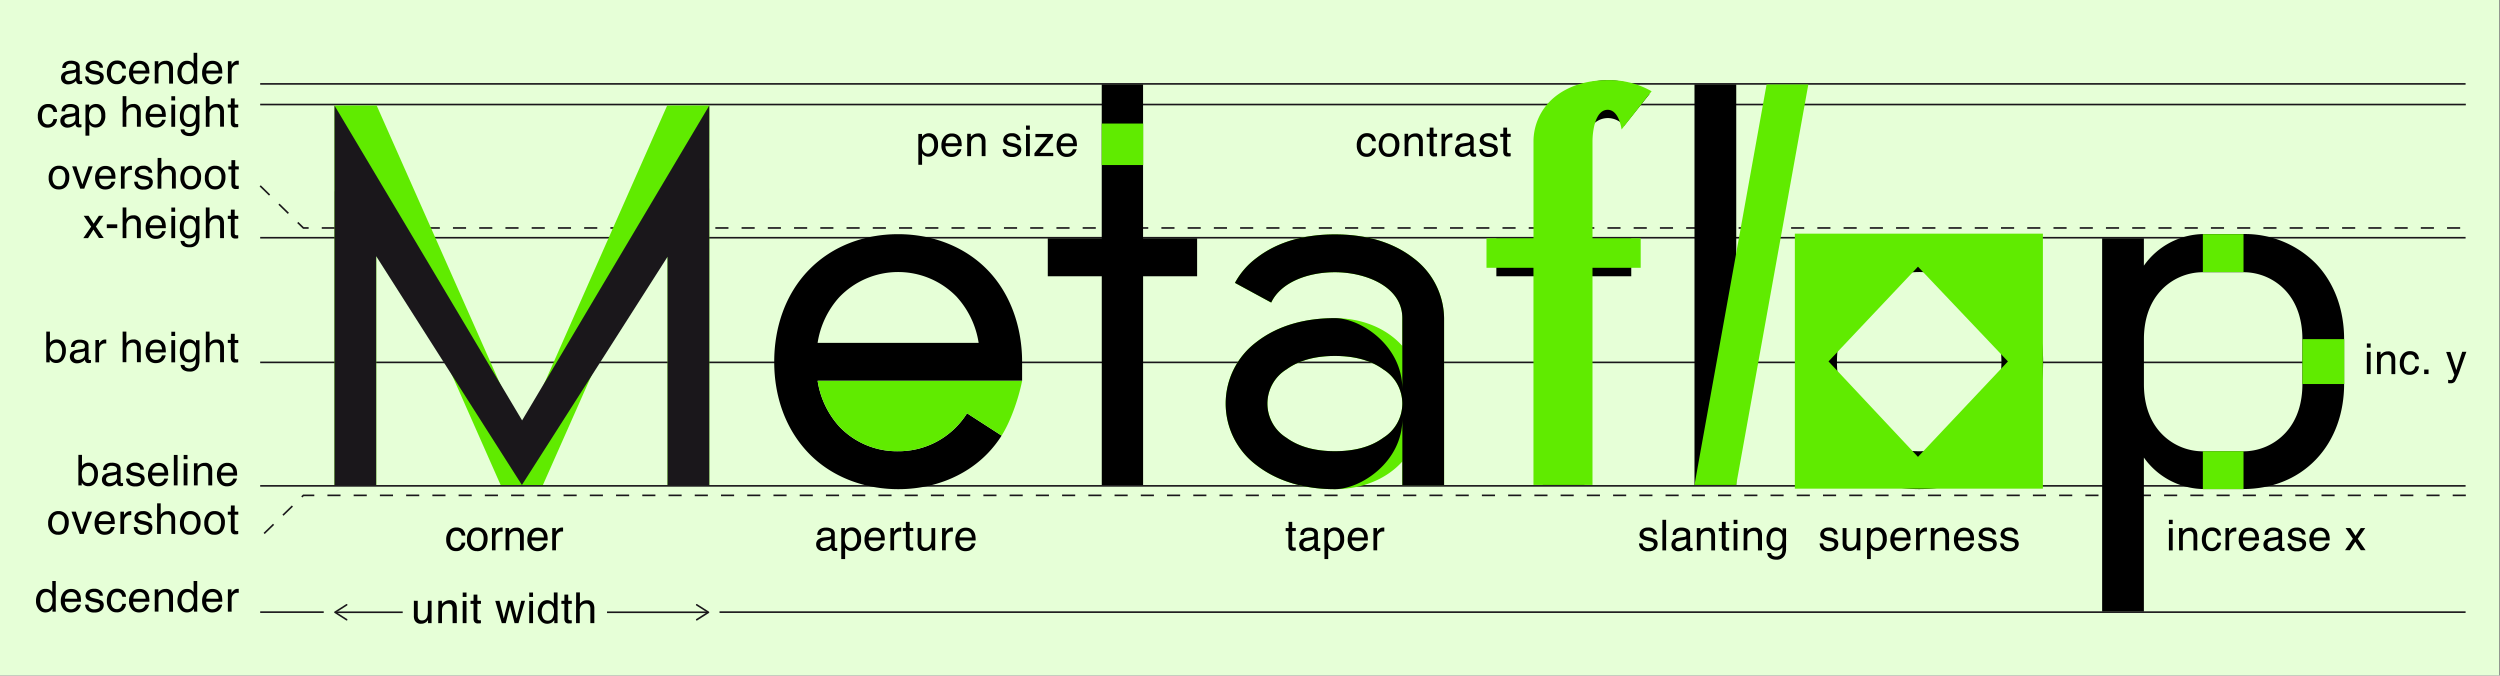
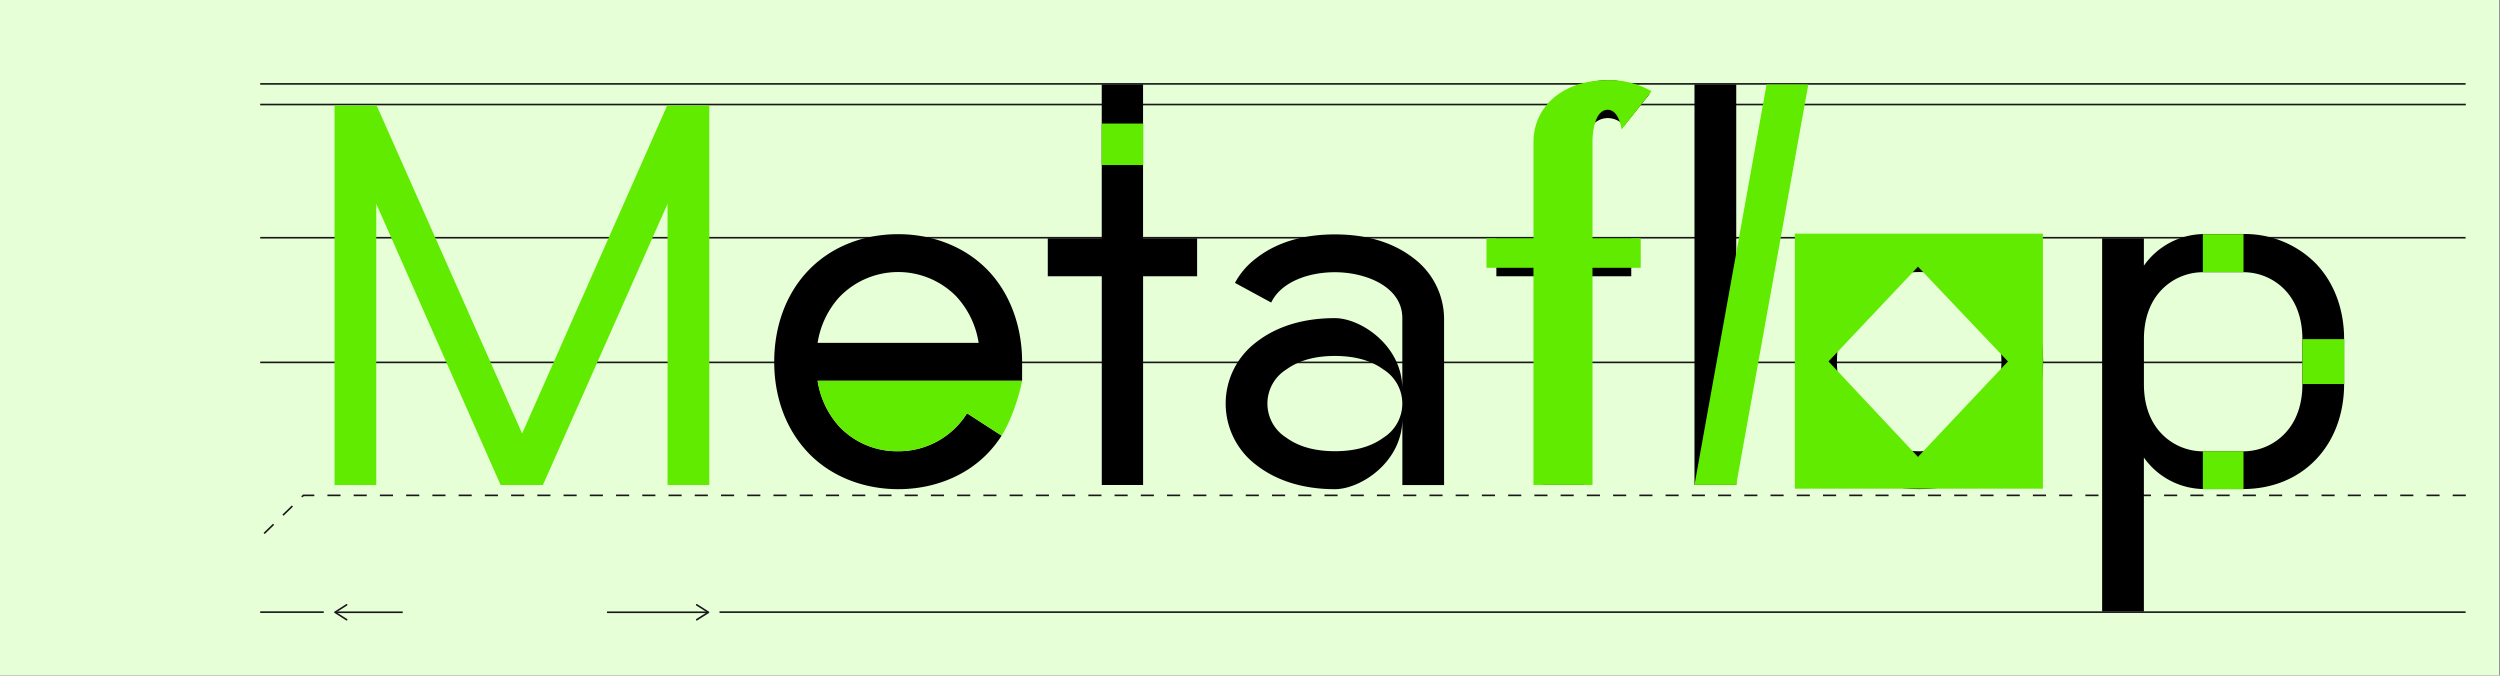
<svg xmlns="http://www.w3.org/2000/svg" viewBox="0 0 762.25 206">
  <rect x="0" y="0" width="762.25" height="206" fill="#808080" stroke="none" />
  <defs>
    <style>.cls-2{fill:#e6ffd7}.cls-3,.cls-4{fill:none;stroke:#1a171b;stroke-width:.5px}.cls-4{stroke-dasharray:4}.cls-5{fill:#1a171b}.cls-6,.cls-7{fill:#60eb00}.cls-7{mix-blend-mode:multiply}</style>
  </defs>
  <g style="isolation:isolate">
    <path class="cls-2" d="M0-.09h762v206H0z" id="Background" />
    <g id="Lines">
-       <path class="cls-3" d="M79.33 148.14h672.43" />
      <path class="cls-4" d="M751.83 151.04H92.5l-13.17 12.79" />
      <path class="cls-3" d="M79.33 72.48h672.43M79.33 31.87h672.5M79.33 25.58h672.43" />
-       <path class="cls-4" d="M79.33 56.67L92.5 69.51h659.33" />
      <path class="cls-3" d="M79.33 110.49h629.92M79.33 186.64h672.43" />
      <path class="cls-2" d="M98.71 175h120.67v13.54H98.71z" />
      <path class="cls-3" d="M102.48 186.68h113.17" />
      <path class="cls-5" d="M105.89 189.08a.25.25 0 0 0-.08-.35l-3.23-2.05 3.23-2.05a.25.25 0 1 0-.27-.42l-3.54 2.26a.25.25 0 0 0 0 .42l3.56 2.27a.25.25 0 0 0 .35-.08zM212.23 189.08a.25.25 0 0 1 .08-.35l3.23-2.05-3.23-2.05a.25.25 0 1 1 .27-.42l3.56 2.27a.25.25 0 0 1 0 .42l-3.56 2.27a.25.25 0 0 1-.35-.08z" />
-       <path class="cls-2" d="M122.79 180h62.29v16h-62.29z" />
+       <path class="cls-2" d="M122.79 180h62.29v16h-62.29" />
    </g>
    <g id="Type_New2">
      <path class="cls-6" d="M102 32.18h12.85l44.35 100 44.22-100h12.85v115.69h-12.73V62.13l-38 85.74h-12.9l-37.92-85.74v85.74H102z" />
      <path d="M246.6 138.22c-7.2-7.46-10.54-17.48-10.54-27.89s3.34-20.57 10.54-28 17.1-10.93 27.25-10.93S294 75 301.1 82.31s10.54 17.61 10.54 28v5.78h-62.35a26.83 26.83 0 0 0 6.56 13.91 24.27 24.27 0 0 0 18 7.58 24.64 24.64 0 0 0 21-11.57l10.54 6.81a34 34 0 0 1-4.24 5.4c-7.07 7.33-17.1 10.93-27.25 10.93s-20.23-3.6-27.3-10.93zm45.25-47.56a24.85 24.85 0 0 0-36 0 26.83 26.83 0 0 0-6.56 13.88h49.1a26.85 26.85 0 0 0-6.55-13.87zM319.47 72.67h16.45V25.75h12.6v46.92H365v11.57h-16.47v63.63h-12.6V84.24h-16.46z" />
-       <path class="cls-6" d="M407 149.15c-8.61 0-17.1-2.06-23.91-7.33a23.46 23.46 0 0 1 0-37.53C389.91 99 398.4 97 407 97c7.84 0 15.55 2.83 20.57 8.48V97c0-9.64-11.18-14-20.57-14-8.1 0-16.45 3-19.41 9.25l-11.05-6a23.14 23.14 0 0 1 6.56-7.58c6.81-5.27 15.3-7.2 23.91-7.2s17.1 1.93 23.91 7.2A23.26 23.26 0 0 1 440.3 97v50.9h-12.72v-7.2c-5.02 5.62-12.73 8.45-20.58 8.45zm-14.78-36.51a12.26 12.26 0 0 0 0 20.82c4.24 3.09 9.51 4.11 14.78 4.11s10.54-1 14.78-4.11a12.26 12.26 0 0 0 0-20.82c-4.24-3.08-9.51-4.11-14.78-4.11s-10.53 1.03-14.77 4.12z" />
      <path d="M456.24 72.67h14.14V45.16c0-5.53 1.67-10.93 5.53-14.91a19.89 19.89 0 0 1 14.4-5.78 20.14 20.14 0 0 1 12.6 4.24l-7.71 9.64a6.56 6.56 0 0 0-4.9-2.35c-4.63 0-7.2 4.63-7.2 9.13v27.54h14.27v11.57H483.1v63.63h-12.72V84.24h-14.14zm60.41-46.92h12.73v122.12h-12.73zM612.41 82.31c7.2 7.46 10.54 17.61 10.54 28s-3.34 20.44-10.54 27.89-17.1 10.93-27.25 10.93-20.18-3.6-27.25-10.93-10.54-17.48-10.54-27.89 3.34-20.57 10.54-28S575 71.38 585.16 71.38s20.18 3.62 27.25 10.93zm-45.25 8.35c-4.88 5.27-7.07 12.47-7.07 19.67s2.18 14.4 7.07 19.67a25.14 25.14 0 0 0 36 0c4.88-5.27 7.07-12.47 7.07-19.67s-2.19-14.4-7.07-19.67a24.85 24.85 0 0 0-36 0zM653.67 139.51v46.92h-12.73V72.67h12.73V81a22.66 22.66 0 0 1 18.12-9.64h12.08a30.45 30.45 0 0 1 22.24 9c5.91 6.17 8.61 14.52 8.61 23v13.75c0 8.48-2.7 16.84-8.61 23s-13.88 9-22.24 9h-12.08a22.66 22.66 0 0 1-18.12-9.6zM671.79 83a17.52 17.52 0 0 0-13.11 5.78c-3.6 4-5 9.25-5 14.65v13.75c0 5.4 1.41 10.67 5 14.65a17.52 17.52 0 0 0 13.11 5.78h12.08A17.53 17.53 0 0 0 697 131.8c3.6-4 5-9.26 5-14.65v-13.76c0-5.4-1.41-10.67-5-14.65A17.52 17.52 0 0 0 683.87 83z" />
    </g>
    <g id="Areas">
      <path class="cls-6" d="M311.64 116.12h-62.35a26.83 26.83 0 0 0 6.56 13.88 24.27 24.27 0 0 0 18 7.58 24.64 24.64 0 0 0 21-11.57l10.54 6.81c2.61-4.07 5.11-10.99 6.25-16.7z" />
      <path class="cls-7" d="M547.25 71.25V149h75.63V71.25zm37.54 68.05l-27.28-29.1 27.28-28.89 27.43 28.89zM538.63 25.75h12.73l-22 122.11h-12.71z" />
-       <path class="cls-5" d="M216.26 32.18l-57.07 96-57.2-96 .01 25.99-.02.31V148h12.72V78.11l44.43 69.76 44.41-69.59V148h12.72V57.5h-.01l.01-25.32z" />
      <path d="M407 149.15c-8.61 0-17.1-2.06-23.91-7.33a23.46 23.46 0 0 1 0-37.53C389.91 99 398.4 97 407 97c7.84 0 20.49 8.29 20.57 21.48V97c0-9.64-11.18-14-20.57-14-8.1 0-16.45 3-19.41 9.25l-11.05-6a23.14 23.14 0 0 1 6.56-7.58c6.81-5.27 15.3-7.2 23.91-7.2s17.1 1.93 23.91 7.2A23.26 23.26 0 0 1 440.3 97v50.9h-12.72v-20.2c0 13.17-12.73 21.45-20.58 21.45zm-14.78-36.51a12.26 12.26 0 0 0 0 20.82c4.24 3.08 9.51 4.11 14.78 4.11s10.54-1 14.78-4.11a12.26 12.26 0 0 0 0-20.82c-4.24-3.09-9.51-4.11-14.78-4.11s-10.53 1.03-14.77 4.11z" />
      <path class="cls-6" d="M671.65 71.4h12.4v11.56h-12.4zM671.65 137.58h12.4v11.56h-12.4zM702 103.4h12.77v13.69H702z" />
      <path class="cls-7" d="M453.23 72.65h14.33V43.21a17.54 17.54 0 0 1 6.3-13.5c4.5-3.73 10.41-5.27 16.32-5.27a26 26 0 0 1 13.4 3.39l-9.16 11.65c-.38-2.44-1.54-6-4.24-6-3.73 0-4.63 6.3-4.63 9.77v29.4h14.7v9h-14.7v66.2h-18v-66.2h-14.32z" />
      <path class="cls-6" d="M335.92 37.67h12.65v12.65h-12.65z" />
    </g>
    <g id="Names">
-       <path d="M15.25 179.9a3 3 0 0 1 .69.67v-3.43H17v9.36h-1v-.95a2.47 2.47 0 0 1-.94.91 2.68 2.68 0 0 1-1.25.28 2.52 2.52 0 0 1-2-1 3.75 3.75 0 0 1-.83-2.54 4.4 4.4 0 0 1 .76-2.57 2.47 2.47 0 0 1 2.16-1.09 2.4 2.4 0 0 1 1.35.36zM12.7 185a1.61 1.61 0 0 0 1.48.74 1.55 1.55 0 0 0 1.3-.68 3.24 3.24 0 0 0 .51-2 2.91 2.91 0 0 0-.52-1.91 1.63 1.63 0 0 0-1.29-.62 1.7 1.7 0 0 0-1.39.66 3 3 0 0 0-.53 1.94 3.38 3.38 0 0 0 .44 1.87zM23.14 179.88a2.58 2.58 0 0 1 1 .88 3.05 3.05 0 0 1 .45 1.2 7.89 7.89 0 0 1 .1 1.5h-4.91a2.94 2.94 0 0 0 .48 1.67 1.62 1.62 0 0 0 1.4.63 1.81 1.81 0 0 0 1.42-.59 2 2 0 0 0 .42-.8h1.12a2.37 2.37 0 0 1-.29.83 3 3 0 0 1-.56.75 2.63 2.63 0 0 1-1.28.69 3.88 3.88 0 0 1-.93.1 2.83 2.83 0 0 1-2.14-.92 3.6 3.6 0 0 1-.88-2.59 3.92 3.92 0 0 1 .88-2.66 2.91 2.91 0 0 1 2.31-1 3.07 3.07 0 0 1 1.41.31zm.41 2.67a3 3 0 0 0-.32-1.19 1.64 1.64 0 0 0-1.55-.83 1.72 1.72 0 0 0-1.31.57 2.16 2.16 0 0 0-.56 1.44zM27 184.35a1.64 1.64 0 0 0 .29.88 1.85 1.85 0 0 0 1.53.55 2.3 2.3 0 0 0 1.14-.28.91.91 0 0 0 .49-.85.73.73 0 0 0-.39-.67 4.73 4.73 0 0 0-1-.32l-.92-.23a4.56 4.56 0 0 1-1.3-.48 1.44 1.44 0 0 1-.75-1.28 2 2 0 0 1 .7-1.56 2.83 2.83 0 0 1 1.89-.6 2.64 2.64 0 0 1 2.25.9 1.94 1.94 0 0 1 .42 1.23h-1.03a1.29 1.29 0 0 0-.28-.7 1.81 1.81 0 0 0-1.4-.45 1.7 1.7 0 0 0-1 .25.77.77 0 0 0-.34.65.8.8 0 0 0 .45.71 2.71 2.71 0 0 0 .76.28l.77.18a6.06 6.06 0 0 1 1.68.58 1.53 1.53 0 0 1 .67 1.38 2.08 2.08 0 0 1-.7 1.57 3 3 0 0 1-2.12.66 2.87 2.87 0 0 1-2.18-.69 2.59 2.59 0 0 1-.68-1.7zM37.55 180.05a2.68 2.68 0 0 1 .87 1.92H37.3a2.06 2.06 0 0 0-.46-1 1.46 1.46 0 0 0-1.16-.42 1.6 1.6 0 0 0-1.56 1.06 4.23 4.23 0 0 0-.3 1.71 3.21 3.21 0 0 0 .43 1.72 1.68 1.68 0 0 0 2.48.26 2.37 2.37 0 0 0 .57-1.19h1.11a2.69 2.69 0 0 1-2.9 2.6 2.6 2.6 0 0 1-2.13-1 3.73 3.73 0 0 1-.79-2.43 4.1 4.1 0 0 1 .87-2.79 2.81 2.81 0 0 1 2.22-1 3 3 0 0 1 1.87.56zM44 179.88a2.58 2.58 0 0 1 1 .88 3.05 3.05 0 0 1 .45 1.2 7.89 7.89 0 0 1 .1 1.5h-4.96a2.94 2.94 0 0 0 .48 1.67 1.62 1.62 0 0 0 1.4.63 1.81 1.81 0 0 0 1.42-.59 2 2 0 0 0 .42-.8h1.12a2.37 2.37 0 0 1-.29.83 3 3 0 0 1-.56.75 2.63 2.63 0 0 1-1.28.69 3.88 3.88 0 0 1-.93.1 2.83 2.83 0 0 1-2.14-.92 3.6 3.6 0 0 1-.88-2.59 3.92 3.92 0 0 1 .88-2.66 2.91 2.91 0 0 1 2.31-1 3.07 3.07 0 0 1 1.46.31zm.41 2.67a3 3 0 0 0-.32-1.19 1.64 1.64 0 0 0-1.55-.83 1.72 1.72 0 0 0-1.31.57 2.16 2.16 0 0 0-.56 1.44zM47.18 179.69h1.09v1a3.05 3.05 0 0 1 1-.86 2.72 2.72 0 0 1 1.2-.26 2 2 0 0 1 2 1 3.58 3.58 0 0 1 .28 1.58v4.36h-1.19v-4.31a2.32 2.32 0 0 0-.18-1 1.12 1.12 0 0 0-1.1-.63 2.26 2.26 0 0 0-.67.08 1.71 1.71 0 0 0-.83.56 1.68 1.68 0 0 0-.37.7 4.64 4.64 0 0 0-.09 1v3.56h-1.14zM58.34 179.9a3 3 0 0 1 .69.67v-3.43h1.1v9.36h-1v-.95a2.47 2.47 0 0 1-.94.91 2.68 2.68 0 0 1-1.25.28 2.52 2.52 0 0 1-2-1 3.75 3.75 0 0 1-.83-2.54 4.4 4.4 0 0 1 .76-2.57 2.47 2.47 0 0 1 2.13-1.06 2.4 2.4 0 0 1 1.34.33zm-2.55 5.1a1.61 1.61 0 0 0 1.48.74 1.55 1.55 0 0 0 1.3-.68 3.24 3.24 0 0 0 .51-2 2.91 2.91 0 0 0-.52-1.91 1.63 1.63 0 0 0-1.29-.62 1.7 1.7 0 0 0-1.39.66 3 3 0 0 0-.53 1.94 3.38 3.38 0 0 0 .44 1.87zM66.23 179.88a2.58 2.58 0 0 1 1 .88 3.05 3.05 0 0 1 .45 1.2 7.89 7.89 0 0 1 .1 1.5h-4.91a2.94 2.94 0 0 0 .48 1.67 1.62 1.62 0 0 0 1.4.63 1.81 1.81 0 0 0 1.42-.59 2 2 0 0 0 .42-.8h1.12a2.37 2.37 0 0 1-.29.83 3 3 0 0 1-.56.75 2.63 2.63 0 0 1-1.28.69 3.88 3.88 0 0 1-.93.1 2.83 2.83 0 0 1-2.14-.92 3.6 3.6 0 0 1-.88-2.59 3.92 3.92 0 0 1 .88-2.66 2.91 2.91 0 0 1 2.31-1 3.07 3.07 0 0 1 1.41.31zm.41 2.67a3 3 0 0 0-.32-1.19 1.64 1.64 0 0 0-1.55-.83 1.72 1.72 0 0 0-1.31.57 2.16 2.16 0 0 0-.56 1.44zM69.48 179.69h1.09v1.17a2.59 2.59 0 0 1 .65-.83 1.7 1.7 0 0 1 1.2-.49h.37v1.21h-.38a1.63 1.63 0 0 0-1.33.55 1.94 1.94 0 0 0-.46 1.28v3.91h-1.14zM23.9 138.68H25v3.38a2.51 2.51 0 0 1 2-1 2.66 2.66 0 0 1 2.07.87 3.71 3.71 0 0 1 .79 2.57 4.4 4.4 0 0 1-.78 2.68 2.55 2.55 0 0 1-2.17 1.07 2.24 2.24 0 0 1-1.31-.37 3.19 3.19 0 0 1-.68-.71v.83H23.9zm4.37 7.83a3.62 3.62 0 0 0 .46-1.94 3.18 3.18 0 0 0-.46-1.78 1.52 1.52 0 0 0-1.36-.7 1.9 1.9 0 0 0-1.37.58 2.59 2.59 0 0 0-.59 1.9 4.19 4.19 0 0 0 .24 1.56 1.67 1.67 0 0 0 1.69 1.12 1.53 1.53 0 0 0 1.38-.74zM35.06 143.92a.62.62 0 0 0 .53-.33 1 1 0 0 0 .08-.44.93.93 0 0 0-.42-.85 2.22 2.22 0 0 0-1.19-.26 1.5 1.5 0 0 0-1.27.48 1.6 1.6 0 0 0-.27.8h-1.07a2 2 0 0 1 .81-1.75 3.34 3.34 0 0 1 1.82-.49 3.69 3.69 0 0 1 1.95.46 1.55 1.55 0 0 1 .74 1.42v3.92a.5.5 0 0 0 .07.29.35.35 0 0 0 .31.11h.37v.84l-.41.1h-.38a.94.94 0 0 1-.86-.42 1.62 1.62 0 0 1-.2-.63 2.91 2.91 0 0 1-1 .79 3.11 3.11 0 0 1-1.44.34 2.14 2.14 0 0 1-1.55-.57 1.9 1.9 0 0 1-.6-1.44 1.85 1.85 0 0 1 .59-1.46 2.81 2.81 0 0 1 1.55-.64zM32.65 147a1.35 1.35 0 0 0 .86.29 2.61 2.61 0 0 0 1.17-.28 1.57 1.57 0 0 0 1-1.51v-.92a2 2 0 0 1-.54.22 4.53 4.53 0 0 1-.65.13l-.69.09a2.68 2.68 0 0 0-.93.26 1 1 0 0 0-.53 1 .94.94 0 0 0 .31.72zM39.52 145.91a1.64 1.64 0 0 0 .29.88 1.85 1.85 0 0 0 1.53.55 2.3 2.3 0 0 0 1.14-.28.91.91 0 0 0 .49-.85.73.73 0 0 0-.39-.67 4.73 4.73 0 0 0-1-.32l-.92-.23a4.56 4.56 0 0 1-1.3-.48 1.44 1.44 0 0 1-.75-1.28 2 2 0 0 1 .7-1.56 2.83 2.83 0 0 1 1.89-.6 2.64 2.64 0 0 1 2.25.9 1.94 1.94 0 0 1 .42 1.23H42.8a1.29 1.29 0 0 0-.28-.7 1.81 1.81 0 0 0-1.4-.45 1.7 1.7 0 0 0-1 .25.77.77 0 0 0-.34.65.8.8 0 0 0 .45.71 2.71 2.71 0 0 0 .76.28l.77.18a6.06 6.06 0 0 1 1.68.58 1.53 1.53 0 0 1 .67 1.38 2.08 2.08 0 0 1-.7 1.57 3 3 0 0 1-2.12.66 2.87 2.87 0 0 1-2.18-.69 2.59 2.59 0 0 1-.68-1.7zM49.74 141.43a2.58 2.58 0 0 1 1 .88 3.05 3.05 0 0 1 .45 1.2 7.89 7.89 0 0 1 .1 1.5h-4.92a2.94 2.94 0 0 0 .48 1.67 1.62 1.62 0 0 0 1.4.63 1.81 1.81 0 0 0 1.42-.59 2 2 0 0 0 .42-.8h1.12a2.37 2.37 0 0 1-.29.83 3 3 0 0 1-.56.75 2.63 2.63 0 0 1-1.28.69 3.88 3.88 0 0 1-.93.1 2.83 2.83 0 0 1-2.14-.92 3.6 3.6 0 0 1-.88-2.59 3.92 3.92 0 0 1 .88-2.66 2.91 2.91 0 0 1 2.31-1 3.07 3.07 0 0 1 1.42.31zm.41 2.67a3 3 0 0 0-.32-1.19 1.64 1.64 0 0 0-1.55-.83 1.72 1.72 0 0 0-1.31.57 2.16 2.16 0 0 0-.56 1.44zM53 138.71h1.14V148H53zM56 138.71h1.16V140H56zm0 2.56h1.16V148H56zM59.13 141.24h1.09v1a3.05 3.05 0 0 1 1-.86 2.72 2.72 0 0 1 1.2-.26 2 2 0 0 1 2 1 3.58 3.58 0 0 1 .28 1.58v4.3h-1.19v-4.29a2.32 2.32 0 0 0-.18-1 1.12 1.12 0 0 0-1.1-.63 2.26 2.26 0 0 0-.67.08 1.71 1.71 0 0 0-.83.56 1.68 1.68 0 0 0-.37.7 4.64 4.64 0 0 0-.09 1V148h-1.14zM70.75 141.43a2.58 2.58 0 0 1 1 .88 3.05 3.05 0 0 1 .45 1.2 7.89 7.89 0 0 1 .1 1.5h-4.91a2.94 2.94 0 0 0 .48 1.67 1.62 1.62 0 0 0 1.4.63 1.81 1.81 0 0 0 1.42-.59 2 2 0 0 0 .42-.8h1.12a2.37 2.37 0 0 1-.29.83 3 3 0 0 1-.56.75 2.63 2.63 0 0 1-1.28.69 3.88 3.88 0 0 1-.93.1 2.83 2.83 0 0 1-2.14-.92 3.6 3.6 0 0 1-.88-2.59 3.92 3.92 0 0 1 .88-2.66 2.91 2.91 0 0 1 2.31-1 3.07 3.07 0 0 1 1.41.31zm.41 2.67a3 3 0 0 0-.32-1.19 1.64 1.64 0 0 0-1.55-.83 1.72 1.72 0 0 0-1.31.57 2.16 2.16 0 0 0-.56 1.44zM127.37 183.19v4.51a2 2 0 0 0 .16.85 1.12 1.12 0 0 0 1.11.61 1.56 1.56 0 0 0 1.58-1.07 4.34 4.34 0 0 0 .23-1.57v-3.34h1.14V190h-1.08v-1a2.3 2.3 0 0 1-.54.65 2.36 2.36 0 0 1-1.56.53 2 2 0 0 1-1.94-1 2.94 2.94 0 0 1-.28-1.39v-4.62zM133.65 183.19h1.09v1a3.05 3.05 0 0 1 1-.86A2.72 2.72 0 0 1 137 183a2 2 0 0 1 2 1 3.58 3.58 0 0 1 .28 1.58V190H138v-4.3a2.32 2.32 0 0 0-.18-1 1.12 1.12 0 0 0-1.1-.63 2.26 2.26 0 0 0-.67.08 1.71 1.71 0 0 0-.83.56 1.68 1.68 0 0 0-.37.7 4.64 4.64 0 0 0-.09 1V190h-1.14zM141.08 180.66h1.16V182h-1.16zm0 2.56h1.16V190h-1.16zM144.39 181.29h1.16v1.9h1.09v.93h-1.09v4.44a.48.48 0 0 0 .24.48 1 1 0 0 0 .44.07h.4v.89a2.51 2.51 0 0 1-.41.08h-.46a1.24 1.24 0 0 1-1.09-.41 1.82 1.82 0 0 1-.29-1.06v-4.5h-.92v-.93h.92zM152.3 183.19l1.31 5.36 1.33-5.36h1.28l1.33 5.33 1.39-5.33h1.14l-2 6.8h-1.19l-1.38-5.26-1.31 5.27H153l-2-6.8zM161.36 180.66h1.16V182h-1.16zm0 2.56h1.16V190h-1.16zM168.17 183.4a3 3 0 0 1 .69.67v-3.43H170V190h-1v-1a2.47 2.47 0 0 1-.94.91 2.68 2.68 0 0 1-1.25.28 2.52 2.52 0 0 1-2-1 3.75 3.75 0 0 1-.83-2.54 4.4 4.4 0 0 1 .76-2.57 2.47 2.47 0 0 1 2.16-1.09 2.4 2.4 0 0 1 1.27.41zm-2.55 5.1a1.61 1.61 0 0 0 1.48.74 1.55 1.55 0 0 0 1.3-.68 3.24 3.24 0 0 0 .51-2 2.91 2.91 0 0 0-.52-1.91 1.63 1.63 0 0 0-1.29-.62 1.7 1.7 0 0 0-1.39.66 3 3 0 0 0-.53 1.94 3.38 3.38 0 0 0 .44 1.87zM172.09 181.29h1.16v1.9h1.09v.93h-1.09v4.44a.48.48 0 0 0 .24.48 1 1 0 0 0 .44.07h.4v.89a2.51 2.51 0 0 1-.41.08h-.46a1.24 1.24 0 0 1-1.09-.41 1.82 1.82 0 0 1-.29-1.06v-4.5h-.92v-.93h.92zM175.67 180.63h1.14v3.48a3.3 3.3 0 0 1 .73-.72 2.46 2.46 0 0 1 1.38-.36 2 2 0 0 1 2 1 3.53 3.53 0 0 1 .29 1.57v4.4H180v-4.3a2.39 2.39 0 0 0-.19-1.1 1.22 1.22 0 0 0-1.17-.56 2 2 0 0 0-1.29.49 2.35 2.35 0 0 0-.58 1.85V190h-1.14zM418.63 41.16a2.68 2.68 0 0 1 .87 1.92h-1.11a2.06 2.06 0 0 0-.46-1 1.46 1.46 0 0 0-1.16-.42 1.6 1.6 0 0 0-1.56 1.06 4.23 4.23 0 0 0-.3 1.71 3.21 3.21 0 0 0 .43 1.72 1.68 1.68 0 0 0 2.48.26 2.37 2.37 0 0 0 .57-1.19h1.11a2.69 2.69 0 0 1-2.9 2.6 2.6 2.6 0 0 1-2.13-1 3.73 3.73 0 0 1-.79-2.43 4.1 4.1 0 0 1 .87-2.79 2.81 2.81 0 0 1 2.22-1 3 3 0 0 1 1.86.56zM425.76 41.48a3.43 3.43 0 0 1 .9 2.58 4.44 4.44 0 0 1-.79 2.71 2.87 2.87 0 0 1-2.46 1.07 2.78 2.78 0 0 1-2.21-.95 3.76 3.76 0 0 1-.82-2.55 4.07 4.07 0 0 1 .86-2.73 2.89 2.89 0 0 1 2.32-1 3 3 0 0 1 2.2.87zM425 46a4.32 4.32 0 0 0 .42-1.91 3.44 3.44 0 0 0-.3-1.55 1.69 1.69 0 0 0-1.64-.94 1.62 1.62 0 0 0-1.51.8 3.73 3.73 0 0 0-.47 1.93 3.24 3.24 0 0 0 .47 1.81 1.65 1.65 0 0 0 1.49.72A1.56 1.56 0 0 0 425 46zM428.25 40.8h1.09v1a3.05 3.05 0 0 1 1-.86 2.72 2.72 0 0 1 1.2-.26 2 2 0 0 1 2 1 3.58 3.58 0 0 1 .28 1.58v4.34h-1.16v-4.29a2.32 2.32 0 0 0-.18-1 1.12 1.12 0 0 0-1.1-.63 2.26 2.26 0 0 0-.67.08 1.71 1.71 0 0 0-.83.56 1.68 1.68 0 0 0-.37.7 4.64 4.64 0 0 0-.09 1v3.58h-1.14zM435.91 38.9h1.16v1.9h1.09v.93h-1.09v4.44a.48.48 0 0 0 .24.48 1 1 0 0 0 .44.07h.4v.91a2.51 2.51 0 0 1-.41.08h-.46a1.24 1.24 0 0 1-1.09-.41 1.82 1.82 0 0 1-.29-1.06v-4.5h-.9v-.94h.92zM439.52 40.8h1.09V42a2.59 2.59 0 0 1 .65-.83 1.7 1.7 0 0 1 1.2-.49h.37v1.21h-.38a1.63 1.63 0 0 0-1.33.55 1.94 1.94 0 0 0-.46 1.28v3.88h-1.14zM447.65 43.48a.62.62 0 0 0 .53-.33 1 1 0 0 0 .08-.44.93.93 0 0 0-.42-.85 2.22 2.22 0 0 0-1.19-.26 1.5 1.5 0 0 0-1.27.48 1.6 1.6 0 0 0-.27.8H444a2 2 0 0 1 .81-1.75 3.34 3.34 0 0 1 1.82-.49 3.69 3.69 0 0 1 1.95.46 1.55 1.55 0 0 1 .74 1.42v3.92a.5.5 0 0 0 .07.29.35.35 0 0 0 .31.11h.37v.84l-.41.1h-.38a.94.94 0 0 1-.86-.42 1.62 1.62 0 0 1-.2-.63 2.91 2.91 0 0 1-1 .79 3.11 3.11 0 0 1-1.44.34 2.14 2.14 0 0 1-1.55-.57 1.9 1.9 0 0 1-.6-1.44 1.85 1.85 0 0 1 .59-1.46 2.81 2.81 0 0 1 1.55-.64zm-2.41 3.09a1.35 1.35 0 0 0 .86.29 2.61 2.61 0 0 0 1.17-.28 1.57 1.57 0 0 0 1-1.51v-.92a2 2 0 0 1-.54.22 4.53 4.53 0 0 1-.65.13l-.69.09a2.68 2.68 0 0 0-.93.26 1 1 0 0 0-.53 1 .94.94 0 0 0 .32.72zM452.11 45.46a1.64 1.64 0 0 0 .29.88 1.85 1.85 0 0 0 1.53.55 2.3 2.3 0 0 0 1.14-.28.91.91 0 0 0 .49-.85.73.73 0 0 0-.39-.67 4.73 4.73 0 0 0-1-.32l-.92-.23a4.56 4.56 0 0 1-1.3-.48 1.44 1.44 0 0 1-.75-1.28 2 2 0 0 1 .7-1.56 2.83 2.83 0 0 1 1.89-.6 2.64 2.64 0 0 1 2.25.9 1.94 1.94 0 0 1 .42 1.23h-1.08a1.29 1.29 0 0 0-.28-.7 1.81 1.81 0 0 0-1.4-.45 1.7 1.7 0 0 0-1 .25.77.77 0 0 0-.34.65.8.8 0 0 0 .45.71 2.71 2.71 0 0 0 .76.28l.77.18a6.06 6.06 0 0 1 1.68.58 1.53 1.53 0 0 1 .67 1.38 2.08 2.08 0 0 1-.7 1.57 3 3 0 0 1-2.12.66 2.87 2.87 0 0 1-2.18-.69 2.59 2.59 0 0 1-.68-1.7zM458.36 38.9h1.16v1.9h1.09v.93h-1.09v4.44a.48.48 0 0 0 .24.48 1 1 0 0 0 .44.07h.4v.91a2.51 2.51 0 0 1-.41.08h-.46a1.24 1.24 0 0 1-1.09-.41 1.82 1.82 0 0 1-.29-1.06v-4.5h-.92v-.94h.92zM280 40.83h1.12v.9a2.77 2.77 0 0 1 .75-.72 2.42 2.42 0 0 1 1.36-.38 2.57 2.57 0 0 1 2 .88A3.62 3.62 0 0 1 286 44a3.88 3.88 0 0 1-1.17 3.17 2.64 2.64 0 0 1-1.72.6 2.35 2.35 0 0 1-1.29-.34 3 3 0 0 1-.68-.65v3.47H280zm4.3 5.33a3.18 3.18 0 0 0 .53-2 3.72 3.72 0 0 0-.24-1.4 1.73 1.73 0 0 0-3.26.06 4.69 4.69 0 0 0-.24 1.61 3.4 3.4 0 0 0 .24 1.34 1.73 1.73 0 0 0 3 .38zM291.67 41a2.58 2.58 0 0 1 1 .88 3.05 3.05 0 0 1 .45 1.2 7.89 7.89 0 0 1 .1 1.5h-4.94a2.94 2.94 0 0 0 .48 1.67 1.62 1.62 0 0 0 1.4.63 1.81 1.81 0 0 0 1.42-.59 2 2 0 0 0 .42-.8h1.12a2.37 2.37 0 0 1-.29.83 3 3 0 0 1-.56.75 2.63 2.63 0 0 1-1.28.69 3.88 3.88 0 0 1-.93.1 2.83 2.83 0 0 1-2.14-.92 3.6 3.6 0 0 1-.88-2.59 3.92 3.92 0 0 1 .88-2.66 2.91 2.91 0 0 1 2.31-1 3.07 3.07 0 0 1 1.44.31zm.41 2.67a3 3 0 0 0-.32-1.19 1.64 1.64 0 0 0-1.55-.83 1.72 1.72 0 0 0-1.31.57 2.16 2.16 0 0 0-.56 1.44zM294.9 40.8h1.1v1a3.05 3.05 0 0 1 1-.86 2.72 2.72 0 0 1 1.2-.26 2 2 0 0 1 2 1 3.58 3.58 0 0 1 .28 1.58v4.34h-1.16v-4.29a2.32 2.32 0 0 0-.18-1 1.12 1.12 0 0 0-1.1-.63 2.26 2.26 0 0 0-.67.08 1.71 1.71 0 0 0-.83.56 1.68 1.68 0 0 0-.37.7 4.64 4.64 0 0 0-.09 1v3.58h-1.18zM306.81 45.46a1.64 1.64 0 0 0 .29.88 1.85 1.85 0 0 0 1.53.55 2.3 2.3 0 0 0 1.14-.28.91.91 0 0 0 .49-.85.73.73 0 0 0-.39-.67 4.73 4.73 0 0 0-1-.32l-.92-.23a4.56 4.56 0 0 1-1.3-.48 1.44 1.44 0 0 1-.75-1.28 2 2 0 0 1 .7-1.56 2.83 2.83 0 0 1 1.89-.6 2.64 2.64 0 0 1 2.25.9 1.94 1.94 0 0 1 .42 1.23h-1.08a1.29 1.29 0 0 0-.28-.7 1.81 1.81 0 0 0-1.4-.45 1.7 1.7 0 0 0-1 .25.77.77 0 0 0-.34.65.8.8 0 0 0 .45.71 2.71 2.71 0 0 0 .76.28l.77.18a6.06 6.06 0 0 1 1.68.58 1.53 1.53 0 0 1 .67 1.38 2.08 2.08 0 0 1-.7 1.57 3 3 0 0 1-2.12.66 2.87 2.87 0 0 1-2.18-.69 2.59 2.59 0 0 1-.68-1.7zM312.82 38.27H314v1.29h-1.16zm0 2.56H314v6.77h-1.16zM315.4 46.7l4-4.87h-3.7v-1h5.3v.93l-4 4.84h4.13v1h-5.73zM326.8 41a2.58 2.58 0 0 1 1 .88 3.05 3.05 0 0 1 .45 1.2 7.89 7.89 0 0 1 .1 1.5h-4.94a2.94 2.94 0 0 0 .48 1.67 1.62 1.62 0 0 0 1.4.63 1.81 1.81 0 0 0 1.42-.59 2 2 0 0 0 .42-.8h1.12a2.37 2.37 0 0 1-.29.83 3 3 0 0 1-.56.75 2.63 2.63 0 0 1-1.28.69 3.88 3.88 0 0 1-.93.1 2.83 2.83 0 0 1-2.14-.92 3.6 3.6 0 0 1-.88-2.59 3.92 3.92 0 0 1 .88-2.66 2.91 2.91 0 0 1 2.31-1 3.07 3.07 0 0 1 1.44.31zm.41 2.67a3 3 0 0 0-.32-1.19 1.64 1.64 0 0 0-1.55-.83 1.72 1.72 0 0 0-1.31.57 2.16 2.16 0 0 0-.56 1.44zM141 161.38a2.68 2.68 0 0 1 .87 1.92h-1.11a2.06 2.06 0 0 0-.46-1 1.46 1.46 0 0 0-1.16-.42 1.6 1.6 0 0 0-1.56 1.06 4.23 4.23 0 0 0-.3 1.71 3.21 3.21 0 0 0 .43 1.72 1.68 1.68 0 0 0 2.48.26 2.37 2.37 0 0 0 .57-1.19h1.11a2.69 2.69 0 0 1-2.9 2.6 2.6 2.6 0 0 1-2.13-1 3.73 3.73 0 0 1-.79-2.43 4.1 4.1 0 0 1 .87-2.79 2.81 2.81 0 0 1 2.22-1 3 3 0 0 1 1.86.56zM147.76 161.69a3.43 3.43 0 0 1 .9 2.58 4.44 4.44 0 0 1-.79 2.71 2.87 2.87 0 0 1-2.46 1.07 2.78 2.78 0 0 1-2.21-.95 3.76 3.76 0 0 1-.82-2.55 4.07 4.07 0 0 1 .86-2.73 2.89 2.89 0 0 1 2.32-1 3 3 0 0 1 2.2.87zm-.71 4.52a4.32 4.32 0 0 0 .42-1.91 3.44 3.44 0 0 0-.3-1.55 1.69 1.69 0 0 0-1.64-.94 1.62 1.62 0 0 0-1.51.8 3.73 3.73 0 0 0-.47 1.93 3.24 3.24 0 0 0 .47 1.81 1.65 1.65 0 0 0 1.49.72 1.56 1.56 0 0 0 1.54-.86zM150 161h1.09v1.17a2.59 2.59 0 0 1 .65-.83 1.7 1.7 0 0 1 1.2-.49h.32v1.21h-.38a1.63 1.63 0 0 0-1.33.55 1.94 1.94 0 0 0-.46 1.28v3.91H150zM154.13 161h1.09v1a3.05 3.05 0 0 1 1-.86 2.72 2.72 0 0 1 1.2-.26 2 2 0 0 1 2 1 3.58 3.58 0 0 1 .28 1.58v4.36h-1.16v-4.29a2.32 2.32 0 0 0-.18-1 1.12 1.12 0 0 0-1.1-.63 2.26 2.26 0 0 0-.67.08 1.71 1.71 0 0 0-.83.56 1.68 1.68 0 0 0-.37.7 4.64 4.64 0 0 0-.09 1v3.56h-1.14zM165.43 161.2a2.58 2.58 0 0 1 1 .88 3.05 3.05 0 0 1 .45 1.2 7.89 7.89 0 0 1 .1 1.5h-4.94a2.94 2.94 0 0 0 .48 1.67 1.62 1.62 0 0 0 1.4.63 1.81 1.81 0 0 0 1.42-.59 2 2 0 0 0 .42-.8h1.12a2.37 2.37 0 0 1-.29.83 3 3 0 0 1-.56.75 2.63 2.63 0 0 1-1.28.69 3.88 3.88 0 0 1-.93.1 2.83 2.83 0 0 1-2.14-.92 3.6 3.6 0 0 1-.88-2.59 3.92 3.92 0 0 1 .88-2.66 2.91 2.91 0 0 1 2.31-1 3.07 3.07 0 0 1 1.44.31zm.41 2.67a3 3 0 0 0-.32-1.19 1.64 1.64 0 0 0-1.55-.83 1.72 1.72 0 0 0-1.31.57 2.16 2.16 0 0 0-.56 1.44zM168.37 161h1.09v1.17a2.59 2.59 0 0 1 .65-.83 1.7 1.7 0 0 1 1.2-.49h.37v1.21h-.38a1.63 1.63 0 0 0-1.33.55 1.94 1.94 0 0 0-.46 1.28v3.91h-1.14zM555.89 165.68a1.64 1.64 0 0 0 .29.88 1.85 1.85 0 0 0 1.53.55 2.3 2.3 0 0 0 1.14-.28.91.91 0 0 0 .49-.85.73.73 0 0 0-.39-.67 4.73 4.73 0 0 0-1-.32l-.92-.23a4.56 4.56 0 0 1-1.3-.48A1.44 1.44 0 0 1 555 163a2 2 0 0 1 .7-1.56 2.83 2.83 0 0 1 1.89-.6 2.64 2.64 0 0 1 2.25.9 1.94 1.94 0 0 1 .42 1.23h-1.08a1.29 1.29 0 0 0-.28-.7 1.81 1.81 0 0 0-1.4-.45 1.7 1.7 0 0 0-1 .25.77.77 0 0 0-.34.65.8.8 0 0 0 .45.71 2.71 2.71 0 0 0 .76.28l.77.18a6.06 6.06 0 0 1 1.68.58 1.53 1.53 0 0 1 .67 1.38 2.08 2.08 0 0 1-.7 1.57 3 3 0 0 1-2.12.66 2.87 2.87 0 0 1-2.18-.69 2.59 2.59 0 0 1-.68-1.7zM563 161v4.51a2 2 0 0 0 .16.85 1.12 1.12 0 0 0 1.11.61 1.56 1.56 0 0 0 1.58-1.07 4.34 4.34 0 0 0 .23-1.57V161h1.14v6.8h-1.08v-1a2.3 2.3 0 0 1-.54.65 2.36 2.36 0 0 1-1.56.53 2 2 0 0 1-1.94-1 2.94 2.94 0 0 1-.28-1.39V161zM569.23 161h1.12v.9a2.77 2.77 0 0 1 .75-.72 2.42 2.42 0 0 1 1.36-.38 2.57 2.57 0 0 1 2 .88 3.62 3.62 0 0 1 .81 2.53 3.88 3.88 0 0 1-1.17 3.17 2.64 2.64 0 0 1-1.72.6 2.35 2.35 0 0 1-1.29-.34 3 3 0 0 1-.68-.65v3.47h-1.14zm4.3 5.33a3.18 3.18 0 0 0 .53-2 3.72 3.72 0 0 0-.24-1.4 1.73 1.73 0 0 0-3.26.06 4.69 4.69 0 0 0-.24 1.61 3.4 3.4 0 0 0 .24 1.34 1.73 1.73 0 0 0 3 .38zM581 161.2a2.58 2.58 0 0 1 1 .88 3.05 3.05 0 0 1 .45 1.2 7.89 7.89 0 0 1 .1 1.5h-4.94a2.94 2.94 0 0 0 .48 1.67 1.62 1.62 0 0 0 1.4.63 1.81 1.81 0 0 0 1.42-.59 2 2 0 0 0 .42-.8h1.12a2.37 2.37 0 0 1-.29.83 3 3 0 0 1-.56.75 2.63 2.63 0 0 1-1.28.69 3.88 3.88 0 0 1-.93.1 2.83 2.83 0 0 1-2.14-.92 3.6 3.6 0 0 1-.88-2.59 3.92 3.92 0 0 1 .88-2.66 2.91 2.91 0 0 1 2.31-1 3.07 3.07 0 0 1 1.44.31zm.41 2.67a3 3 0 0 0-.32-1.19 1.64 1.64 0 0 0-1.55-.83 1.72 1.72 0 0 0-1.31.57 2.16 2.16 0 0 0-.56 1.44zM584.21 161h1.09v1.17a2.59 2.59 0 0 1 .65-.83 1.7 1.7 0 0 1 1.2-.49h.37v1.21h-.38a1.63 1.63 0 0 0-1.33.55 1.94 1.94 0 0 0-.46 1.28v3.91h-1.14zM588.7 161h1.09v1a3.05 3.05 0 0 1 1-.86 2.72 2.72 0 0 1 1.2-.26 2 2 0 0 1 2 1 3.58 3.58 0 0 1 .28 1.58v4.36h-1.16v-4.29a2.32 2.32 0 0 0-.18-1 1.12 1.12 0 0 0-1.1-.63 2.26 2.26 0 0 0-.67.08 1.71 1.71 0 0 0-.83.56 1.68 1.68 0 0 0-.37.7 4.64 4.64 0 0 0-.09 1v3.56h-1.17zM600.33 161.2a2.58 2.58 0 0 1 1 .88 3.05 3.05 0 0 1 .45 1.2 7.89 7.89 0 0 1 .1 1.5H597a2.94 2.94 0 0 0 .48 1.67 1.62 1.62 0 0 0 1.4.63 1.81 1.81 0 0 0 1.42-.59 2 2 0 0 0 .42-.8h1.12a2.37 2.37 0 0 1-.29.83 3 3 0 0 1-.56.75 2.63 2.63 0 0 1-1.28.69 3.88 3.88 0 0 1-.93.1 2.83 2.83 0 0 1-2.14-.92 3.6 3.6 0 0 1-.88-2.59 3.92 3.92 0 0 1 .88-2.66 2.91 2.91 0 0 1 2.31-1 3.07 3.07 0 0 1 1.38.31zm.41 2.67a3 3 0 0 0-.32-1.19 1.64 1.64 0 0 0-1.55-.83 1.72 1.72 0 0 0-1.31.57 2.16 2.16 0 0 0-.56 1.44zM604.23 165.68a1.64 1.64 0 0 0 .29.88 1.85 1.85 0 0 0 1.53.55 2.3 2.3 0 0 0 1.14-.28.91.91 0 0 0 .49-.85.73.73 0 0 0-.39-.67 4.73 4.73 0 0 0-1-.32l-.92-.23a4.56 4.56 0 0 1-1.3-.48 1.44 1.44 0 0 1-.75-1.28 2 2 0 0 1 .7-1.56 2.83 2.83 0 0 1 1.89-.6 2.64 2.64 0 0 1 2.25.9 1.94 1.94 0 0 1 .42 1.23h-1.08a1.29 1.29 0 0 0-.28-.7 1.81 1.81 0 0 0-1.4-.45 1.7 1.7 0 0 0-1 .25.77.77 0 0 0-.34.65.8.8 0 0 0 .45.71 2.71 2.71 0 0 0 .76.28l.77.18a6.06 6.06 0 0 1 1.68.58 1.53 1.53 0 0 1 .67 1.38 2.08 2.08 0 0 1-.7 1.57 3 3 0 0 1-2.12.66 2.87 2.87 0 0 1-2.18-.69 2.59 2.59 0 0 1-.68-1.7zM610.93 165.68a1.64 1.64 0 0 0 .29.88 1.85 1.85 0 0 0 1.53.55 2.3 2.3 0 0 0 1.14-.28.91.91 0 0 0 .49-.85.73.73 0 0 0-.39-.67 4.73 4.73 0 0 0-1-.32l-.92-.23a4.56 4.56 0 0 1-1.3-.48A1.44 1.44 0 0 1 610 163a2 2 0 0 1 .7-1.56 2.83 2.83 0 0 1 1.89-.6 2.64 2.64 0 0 1 2.25.9 1.94 1.94 0 0 1 .42 1.23h-1.06a1.29 1.29 0 0 0-.28-.7 1.81 1.81 0 0 0-1.4-.45 1.7 1.7 0 0 0-1 .25.77.77 0 0 0-.34.65.8.8 0 0 0 .45.71 2.71 2.71 0 0 0 .76.28l.77.18a6.06 6.06 0 0 1 1.68.58 1.53 1.53 0 0 1 .67 1.38 2.08 2.08 0 0 1-.7 1.57 3 3 0 0 1-2.12.66 2.87 2.87 0 0 1-2.18-.69 2.59 2.59 0 0 1-.68-1.7zM500.82 165.68a1.64 1.64 0 0 0 .29.88 1.85 1.85 0 0 0 1.53.55 2.3 2.3 0 0 0 1.14-.28.91.91 0 0 0 .49-.85.73.73 0 0 0-.39-.67 4.73 4.73 0 0 0-1-.32l-.92-.23a4.56 4.56 0 0 1-1.3-.48 1.44 1.44 0 0 1-.75-1.28 2 2 0 0 1 .7-1.56 2.83 2.83 0 0 1 1.89-.6 2.64 2.64 0 0 1 2.25.9 1.94 1.94 0 0 1 .42 1.23h-1.07a1.29 1.29 0 0 0-.28-.7 1.81 1.81 0 0 0-1.4-.45 1.7 1.7 0 0 0-1 .25.77.77 0 0 0-.34.65.8.8 0 0 0 .45.71 2.71 2.71 0 0 0 .76.28l.77.18a6.06 6.06 0 0 1 1.68.58 1.53 1.53 0 0 1 .67 1.38 2.08 2.08 0 0 1-.7 1.57 3 3 0 0 1-2.12.66 2.87 2.87 0 0 1-2.18-.69 2.59 2.59 0 0 1-.68-1.7zM506.87 158.49H508v9.32h-1.14zM513.56 163.7a.62.62 0 0 0 .53-.33 1 1 0 0 0 .08-.44.93.93 0 0 0-.42-.85 2.22 2.22 0 0 0-1.19-.26 1.5 1.5 0 0 0-1.27.48 1.6 1.6 0 0 0-.27.8H510a2 2 0 0 1 .81-1.75 3.34 3.34 0 0 1 1.82-.49 3.69 3.69 0 0 1 1.95.46 1.55 1.55 0 0 1 .74 1.42v3.92a.5.5 0 0 0 .07.29.35.35 0 0 0 .31.11h.37v.84l-.41.1h-.38a.94.94 0 0 1-.86-.42 1.62 1.62 0 0 1-.2-.63 2.91 2.91 0 0 1-1 .79 3.11 3.11 0 0 1-1.44.34 2.14 2.14 0 0 1-1.55-.57 1.9 1.9 0 0 1-.6-1.44 1.85 1.85 0 0 1 .59-1.46 2.81 2.81 0 0 1 1.55-.64zm-2.41 3.09a1.35 1.35 0 0 0 .86.29 2.61 2.61 0 0 0 1.17-.28 1.57 1.57 0 0 0 1-1.51v-.92a2 2 0 0 1-.54.22 4.53 4.53 0 0 1-.65.13l-.69.09a2.68 2.68 0 0 0-.93.26 1 1 0 0 0-.53 1 .94.94 0 0 0 .32.72zM517.35 161h1.09v1a3.05 3.05 0 0 1 1-.86 2.72 2.72 0 0 1 1.2-.26 2 2 0 0 1 2 1 3.58 3.58 0 0 1 .28 1.58v4.36h-1.16v-4.29a2.32 2.32 0 0 0-.18-1 1.12 1.12 0 0 0-1.1-.63 2.26 2.26 0 0 0-.67.08 1.71 1.71 0 0 0-.83.56 1.68 1.68 0 0 0-.37.7 4.64 4.64 0 0 0-.09 1v3.56h-1.14zM525 159.12h1.16V161h1.09v.93h-1.09v4.44a.48.48 0 0 0 .24.48 1 1 0 0 0 .44.07h.38v.91a2.51 2.51 0 0 1-.41.08h-.46a1.24 1.24 0 0 1-1.09-.41 1.82 1.82 0 0 1-.29-1.06v-4.5h-.92V161h.95zM528.58 158.49h1.16v1.29h-1.16zm0 2.56h1.16v6.77h-1.16zM531.66 161h1.09v1a3.05 3.05 0 0 1 1-.86 2.72 2.72 0 0 1 1.2-.26 2 2 0 0 1 2 1 3.58 3.58 0 0 1 .28 1.58v4.36H536v-4.29a2.32 2.32 0 0 0-.18-1 1.12 1.12 0 0 0-1.1-.63 2.26 2.26 0 0 0-.67.08 1.71 1.71 0 0 0-.83.56 1.68 1.68 0 0 0-.37.7 4.64 4.64 0 0 0-.09 1v3.56h-1.14zM542.86 161.29a3.16 3.16 0 0 1 .66.65v-.86h1.05v6.18a4.58 4.58 0 0 1-.38 2 2.72 2.72 0 0 1-2.68 1.38 3.27 3.27 0 0 1-1.84-.49 1.92 1.92 0 0 1-.84-1.54H540a1.3 1.3 0 0 0 .33.71 2.07 2.07 0 0 0 2.92-.55 5.24 5.24 0 0 0 .22-1.95 2.23 2.23 0 0 1-.82.77 2.94 2.94 0 0 1-3.2-.53 3.46 3.46 0 0 1-.83-2.59 3.94 3.94 0 0 1 .83-2.67 2.57 2.57 0 0 1 2-1 2.46 2.46 0 0 1 1.41.49zm.14 1.22a1.66 1.66 0 0 0-1.32-.61A1.63 1.63 0 0 0 540 163a4.44 4.44 0 0 0-.23 1.58 2.82 2.82 0 0 0 .46 1.75 1.5 1.5 0 0 0 1.25.6 1.75 1.75 0 0 0 1.72-1.11 3.61 3.61 0 0 0 .28-1.47 2.85 2.85 0 0 0-.48-1.84zM252.81 163.7a.62.62 0 0 0 .53-.33 1 1 0 0 0 .08-.44.93.93 0 0 0-.42-.85 2.22 2.22 0 0 0-1.19-.26 1.5 1.5 0 0 0-1.27.48 1.6 1.6 0 0 0-.27.8h-1.07a2 2 0 0 1 .81-1.75 3.34 3.34 0 0 1 1.82-.49 3.69 3.69 0 0 1 1.95.46 1.55 1.55 0 0 1 .74 1.42v3.92a.5.5 0 0 0 .07.29.35.35 0 0 0 .31.11h.37v.84l-.41.1h-.38a.94.94 0 0 1-.86-.42 1.62 1.62 0 0 1-.2-.63 2.91 2.91 0 0 1-1 .79 3.11 3.11 0 0 1-1.42.26 2.14 2.14 0 0 1-1.55-.57 1.9 1.9 0 0 1-.6-1.44 1.85 1.85 0 0 1 .59-1.46 2.81 2.81 0 0 1 1.55-.64zm-2.41 3.09a1.35 1.35 0 0 0 .86.29 2.61 2.61 0 0 0 1.17-.28 1.57 1.57 0 0 0 1-1.51v-.92a2 2 0 0 1-.54.22 4.53 4.53 0 0 1-.65.13l-.69.09a2.68 2.68 0 0 0-.93.26 1 1 0 0 0-.53 1 .94.94 0 0 0 .32.72zM256.5 161h1.12v.9a2.77 2.77 0 0 1 .75-.72 2.42 2.42 0 0 1 1.36-.38 2.57 2.57 0 0 1 2 .88 3.62 3.62 0 0 1 .81 2.53 3.88 3.88 0 0 1-1.17 3.17 2.64 2.64 0 0 1-1.72.6 2.35 2.35 0 0 1-1.29-.34 3 3 0 0 1-.68-.65v3.47h-1.18zm4.3 5.33a3.18 3.18 0 0 0 .53-2 3.72 3.72 0 0 0-.24-1.4 1.73 1.73 0 0 0-3.26.06 4.69 4.69 0 0 0-.24 1.61 3.4 3.4 0 0 0 .24 1.34 1.73 1.73 0 0 0 3 .38zM268.22 161.2a2.58 2.58 0 0 1 1 .88 3.05 3.05 0 0 1 .45 1.2 7.89 7.89 0 0 1 .1 1.5h-4.94a2.94 2.94 0 0 0 .48 1.67 1.62 1.62 0 0 0 1.4.63 1.81 1.81 0 0 0 1.42-.59 2 2 0 0 0 .42-.8h1.12a2.37 2.37 0 0 1-.29.83 3 3 0 0 1-.56.75 2.63 2.63 0 0 1-1.28.69 3.88 3.88 0 0 1-.93.1 2.83 2.83 0 0 1-2.14-.92 3.6 3.6 0 0 1-.88-2.59 3.92 3.92 0 0 1 .88-2.66 2.91 2.91 0 0 1 2.31-1 3.07 3.07 0 0 1 1.44.31zm.41 2.67a3 3 0 0 0-.32-1.19 1.64 1.64 0 0 0-1.55-.83 1.72 1.72 0 0 0-1.31.57 2.16 2.16 0 0 0-.56 1.44zM271.48 161h1.09v1.17a2.59 2.59 0 0 1 .65-.83 1.7 1.7 0 0 1 1.2-.49h.37v1.21h-.38a1.63 1.63 0 0 0-1.33.55 1.94 1.94 0 0 0-.46 1.28v3.91h-1.14zM276.2 159.12h1.16V161h1.09v.93h-1.09v4.44a.48.48 0 0 0 .24.48 1 1 0 0 0 .44.07h.4v.91a2.51 2.51 0 0 1-.41.08h-.46a1.24 1.24 0 0 1-1.09-.41 1.82 1.82 0 0 1-.29-1.06v-4.5h-.92V161h.92zM280.92 161v4.51a2 2 0 0 0 .16.85 1.12 1.12 0 0 0 1.11.61 1.56 1.56 0 0 0 1.58-1.07 4.34 4.34 0 0 0 .23-1.57V161h1.14v6.8h-1.08v-1a2.3 2.3 0 0 1-.54.65 2.36 2.36 0 0 1-1.52.55 2 2 0 0 1-1.94-1 2.94 2.94 0 0 1-.28-1.39V161zM287.23 161h1.09v1.17a2.59 2.59 0 0 1 .65-.83 1.7 1.7 0 0 1 1.2-.49h.37v1.21h-.38a1.63 1.63 0 0 0-1.33.55 1.94 1.94 0 0 0-.46 1.28v3.91h-1.14zM295.92 161.2a2.58 2.58 0 0 1 1 .88 3.05 3.05 0 0 1 .45 1.2 7.89 7.89 0 0 1 .1 1.5h-4.94a2.94 2.94 0 0 0 .48 1.67 1.62 1.62 0 0 0 1.4.63 1.81 1.81 0 0 0 1.42-.59 2 2 0 0 0 .42-.8h1.12a2.37 2.37 0 0 1-.29.83 3 3 0 0 1-.56.75 2.63 2.63 0 0 1-1.28.69 3.88 3.88 0 0 1-.93.1 2.83 2.83 0 0 1-2.14-.92 3.6 3.6 0 0 1-.88-2.59 3.92 3.92 0 0 1 .88-2.66 2.91 2.91 0 0 1 2.31-1 3.07 3.07 0 0 1 1.44.31zm.41 2.67a3 3 0 0 0-.32-1.19 1.64 1.64 0 0 0-1.55-.83 1.72 1.72 0 0 0-1.31.57 2.16 2.16 0 0 0-.56 1.44zM661.3 158.49h1.16v1.29h-1.16zm0 2.56h1.16v6.77h-1.16zM664.38 161h1.09v1a3.05 3.05 0 0 1 1-.86 2.72 2.72 0 0 1 1.2-.26 2 2 0 0 1 2 1 3.58 3.58 0 0 1 .28 1.58v4.36h-1.16v-4.29a2.32 2.32 0 0 0-.18-1 1.12 1.12 0 0 0-1.1-.63 2.26 2.26 0 0 0-.67.08 1.71 1.71 0 0 0-.83.56 1.68 1.68 0 0 0-.37.7 4.64 4.64 0 0 0-.09 1v3.56h-1.14zM676.3 161.38a2.68 2.68 0 0 1 .87 1.92h-1.11a2.06 2.06 0 0 0-.46-1 1.46 1.46 0 0 0-1.16-.42 1.6 1.6 0 0 0-1.56 1.06 4.23 4.23 0 0 0-.3 1.71 3.21 3.21 0 0 0 .43 1.72 1.68 1.68 0 0 0 2.48.26 2.37 2.37 0 0 0 .57-1.19h1.11a2.69 2.69 0 0 1-2.9 2.6 2.6 2.6 0 0 1-2.13-1 3.73 3.73 0 0 1-.79-2.43 4.1 4.1 0 0 1 .87-2.79 2.81 2.81 0 0 1 2.22-1 3 3 0 0 1 1.86.56zM678.54 161h1.09v1.17a2.59 2.59 0 0 1 .65-.83 1.7 1.7 0 0 1 1.2-.49h.37v1.21h-.38a1.63 1.63 0 0 0-1.33.55 1.94 1.94 0 0 0-.46 1.28v3.91h-1.14zM687.23 161.2a2.58 2.58 0 0 1 1 .88 3.05 3.05 0 0 1 .45 1.2 7.89 7.89 0 0 1 .1 1.5h-4.94a2.94 2.94 0 0 0 .48 1.67 1.62 1.62 0 0 0 1.4.63 1.81 1.81 0 0 0 1.42-.59 2 2 0 0 0 .42-.8h1.12a2.37 2.37 0 0 1-.29.83 3 3 0 0 1-.56.75 2.63 2.63 0 0 1-1.28.69 3.88 3.88 0 0 1-.93.1 2.83 2.83 0 0 1-2.14-.92 3.6 3.6 0 0 1-.88-2.59 3.92 3.92 0 0 1 .88-2.66 2.91 2.91 0 0 1 2.31-1 3.07 3.07 0 0 1 1.44.31zm.41 2.67a3 3 0 0 0-.32-1.19 1.64 1.64 0 0 0-1.55-.83 1.72 1.72 0 0 0-1.31.57 2.16 2.16 0 0 0-.56 1.44zM694.1 163.7a.62.62 0 0 0 .53-.33 1 1 0 0 0 .08-.44.93.93 0 0 0-.42-.85 2.22 2.22 0 0 0-1.19-.26 1.5 1.5 0 0 0-1.27.48 1.6 1.6 0 0 0-.27.8h-1.07a2 2 0 0 1 .81-1.75 3.34 3.34 0 0 1 1.82-.49 3.69 3.69 0 0 1 1.95.46 1.55 1.55 0 0 1 .74 1.42v3.92a.5.5 0 0 0 .07.29.35.35 0 0 0 .31.11h.37v.84l-.41.1h-.38a.94.94 0 0 1-.86-.42 1.62 1.62 0 0 1-.2-.63 2.91 2.91 0 0 1-1 .79 3.11 3.11 0 0 1-1.44.34 2.14 2.14 0 0 1-1.55-.57 1.9 1.9 0 0 1-.6-1.44 1.85 1.85 0 0 1 .59-1.46 2.81 2.81 0 0 1 1.55-.64zm-2.41 3.09a1.35 1.35 0 0 0 .86.29 2.61 2.61 0 0 0 1.17-.28 1.57 1.57 0 0 0 1-1.51v-.92a2 2 0 0 1-.54.22 4.53 4.53 0 0 1-.65.13l-.69.09a2.68 2.68 0 0 0-.93.26 1 1 0 0 0-.53 1 .94.94 0 0 0 .31.72zM698.56 165.68a1.64 1.64 0 0 0 .29.88 1.85 1.85 0 0 0 1.53.55 2.3 2.3 0 0 0 1.14-.28.91.91 0 0 0 .48-.83.73.73 0 0 0-.39-.67 4.73 4.73 0 0 0-1-.32l-.92-.23a4.56 4.56 0 0 1-1.3-.48 1.44 1.44 0 0 1-.75-1.28 2 2 0 0 1 .7-1.56 2.83 2.83 0 0 1 1.89-.6 2.64 2.64 0 0 1 2.25.9 1.94 1.94 0 0 1 .42 1.23h-1.08a1.29 1.29 0 0 0-.28-.7 1.81 1.81 0 0 0-1.4-.45 1.7 1.7 0 0 0-1 .25.77.77 0 0 0-.34.65.8.8 0 0 0 .45.71 2.71 2.71 0 0 0 .76.28l.77.18a6.06 6.06 0 0 1 1.68.58 1.53 1.53 0 0 1 .67 1.38 2.08 2.08 0 0 1-.7 1.57 3 3 0 0 1-2.12.66 2.87 2.87 0 0 1-2.18-.69 2.59 2.59 0 0 1-.68-1.7zM708.77 161.2a2.58 2.58 0 0 1 1 .88 3.05 3.05 0 0 1 .45 1.2 7.89 7.89 0 0 1 .1 1.5h-4.94a2.94 2.94 0 0 0 .48 1.67 1.62 1.62 0 0 0 1.4.63 1.81 1.81 0 0 0 1.42-.59 2 2 0 0 0 .42-.8h1.12a2.37 2.37 0 0 1-.29.83 3 3 0 0 1-.56.75 2.63 2.63 0 0 1-1.28.69 3.88 3.88 0 0 1-.93.1 2.83 2.83 0 0 1-2.14-.92 3.6 3.6 0 0 1-.88-2.59 3.92 3.92 0 0 1 .88-2.66 2.91 2.91 0 0 1 2.31-1 3.07 3.07 0 0 1 1.44.31zm.41 2.67a3 3 0 0 0-.32-1.19 1.64 1.64 0 0 0-1.55-.83 1.72 1.72 0 0 0-1.31.57 2.16 2.16 0 0 0-.56 1.44zM715.16 161h1.48l1.56 2.39 1.58-2.39h1.39l-2.29 3.28 2.39 3.48h-1.46l-1.69-2.55-1.64 2.55H715l2.39-3.48zM721.65 104.73h1.16V106h-1.16zm0 2.56h1.16v6.77h-1.16zM724.74 107.26h1.09v1a3.05 3.05 0 0 1 1-.86 2.72 2.72 0 0 1 1.2-.26 2 2 0 0 1 2 1 3.58 3.58 0 0 1 .28 1.58v4.36h-1.16v-4.29a2.32 2.32 0 0 0-.18-1 1.12 1.12 0 0 0-1.1-.63 2.26 2.26 0 0 0-.67.08 1.71 1.71 0 0 0-.83.56 1.68 1.68 0 0 0-.37.7 4.64 4.64 0 0 0-.09 1v3.56h-1.14zM736.65 107.62a2.68 2.68 0 0 1 .87 1.92h-1.11a2.06 2.06 0 0 0-.46-1 1.46 1.46 0 0 0-1.16-.42 1.6 1.6 0 0 0-1.56 1.06 4.23 4.23 0 0 0-.3 1.71 3.21 3.21 0 0 0 .43 1.72 1.68 1.68 0 0 0 2.48.26 2.37 2.37 0 0 0 .57-1.19h1.11a2.69 2.69 0 0 1-2.9 2.6 2.6 2.6 0 0 1-2.13-1 3.73 3.73 0 0 1-.79-2.43 4.1 4.1 0 0 1 .87-2.79 2.81 2.81 0 0 1 2.22-1 3 3 0 0 1 1.86.56zM739.13 112.67h1.33v1.38h-1.33zM750.72 107.26H752q-.24.65-1.07 3-.62 1.75-1 2.86a19.3 19.3 0 0 1-1.4 3.17 1.59 1.59 0 0 1-1.4.57h-.37l-.32-.07v-1l.43.1h.23a.82.82 0 0 0 .47-.1 1 1 0 0 0 .25-.26s.1-.21.23-.52l.29-.7-2.51-7h1.29l1.82 5.54zM20.06 156.69a3.43 3.43 0 0 1 .9 2.58 4.44 4.44 0 0 1-.79 2.71 2.87 2.87 0 0 1-2.46 1.07 2.78 2.78 0 0 1-2.21-.95 3.76 3.76 0 0 1-.82-2.55 4.07 4.07 0 0 1 .86-2.73 2.89 2.89 0 0 1 2.32-1 3 3 0 0 1 2.2.87zm-.71 4.52a4.32 4.32 0 0 0 .42-1.91 3.44 3.44 0 0 0-.3-1.55 1.69 1.69 0 0 0-1.64-.94 1.62 1.62 0 0 0-1.51.8 3.73 3.73 0 0 0-.47 1.93 3.24 3.24 0 0 0 .47 1.81 1.65 1.65 0 0 0 1.49.72 1.56 1.56 0 0 0 1.54-.86zM23.12 156l1.82 5.54 1.88-5.54h1.25l-2.56 6.8H24.3l-2.51-6.8zM33.45 156.2a2.58 2.58 0 0 1 1 .88 3.05 3.05 0 0 1 .45 1.2 7.89 7.89 0 0 1 .1 1.5h-4.91a2.94 2.94 0 0 0 .48 1.67 1.62 1.62 0 0 0 1.4.63 1.81 1.81 0 0 0 1.42-.59 2 2 0 0 0 .42-.8h1.12a2.37 2.37 0 0 1-.29.83 3 3 0 0 1-.56.75 2.63 2.63 0 0 1-1.28.69 3.88 3.88 0 0 1-.93.1 2.83 2.83 0 0 1-2.14-.92 3.6 3.6 0 0 1-.88-2.59 3.92 3.92 0 0 1 .88-2.66 2.91 2.91 0 0 1 2.31-1 3.07 3.07 0 0 1 1.41.31zm.41 2.67a3 3 0 0 0-.32-1.19 1.64 1.64 0 0 0-1.55-.83 1.72 1.72 0 0 0-1.31.57 2.16 2.16 0 0 0-.56 1.44zM36.71 156h1.09v1.17a2.59 2.59 0 0 1 .65-.83 1.7 1.7 0 0 1 1.2-.49h.37v1.21h-.38a1.63 1.63 0 0 0-1.33.55 1.94 1.94 0 0 0-.46 1.28v3.91h-1.14zM41.88 160.68a1.64 1.64 0 0 0 .29.88 1.85 1.85 0 0 0 1.53.55 2.3 2.3 0 0 0 1.14-.28.91.91 0 0 0 .49-.85.73.73 0 0 0-.39-.67 4.73 4.73 0 0 0-1-.32l-.92-.23a4.56 4.56 0 0 1-1.3-.48A1.44 1.44 0 0 1 41 158a2 2 0 0 1 .7-1.56 2.83 2.83 0 0 1 1.89-.6 2.64 2.64 0 0 1 2.25.9 1.94 1.94 0 0 1 .42 1.23h-1.11a1.29 1.29 0 0 0-.28-.7 1.81 1.81 0 0 0-1.4-.45 1.7 1.7 0 0 0-1 .25.77.77 0 0 0-.34.65.8.8 0 0 0 .45.71 2.71 2.71 0 0 0 .76.28l.77.18a6.06 6.06 0 0 1 1.68.58 1.53 1.53 0 0 1 .67 1.38 2.08 2.08 0 0 1-.7 1.57 3 3 0 0 1-2.12.66 2.87 2.87 0 0 1-2.18-.69 2.59 2.59 0 0 1-.68-1.7zM47.9 153.46H49v3.48a3.3 3.3 0 0 1 .73-.72 2.46 2.46 0 0 1 1.38-.36 2 2 0 0 1 2 1 3.53 3.53 0 0 1 .29 1.57v4.36h-1.14v-4.29a2.39 2.39 0 0 0-.19-1.1 1.22 1.22 0 0 0-1.17-.56 2 2 0 0 0-1.29.49 2.35 2.35 0 0 0-.58 1.85v3.61H47.9zM60.25 156.69a3.43 3.43 0 0 1 .9 2.58 4.44 4.44 0 0 1-.79 2.71 2.87 2.87 0 0 1-2.46 1.07 2.78 2.78 0 0 1-2.21-.95 3.76 3.76 0 0 1-.82-2.55 4.07 4.07 0 0 1 .86-2.73 2.89 2.89 0 0 1 2.32-1 3 3 0 0 1 2.2.87zm-.71 4.52a4.32 4.32 0 0 0 .46-1.91 3.44 3.44 0 0 0-.3-1.55 1.69 1.69 0 0 0-1.64-.94 1.62 1.62 0 0 0-1.51.8 3.73 3.73 0 0 0-.47 1.93 3.24 3.24 0 0 0 .47 1.81 1.65 1.65 0 0 0 1.49.72 1.56 1.56 0 0 0 1.5-.86zM67.67 156.69a3.43 3.43 0 0 1 .9 2.58 4.44 4.44 0 0 1-.79 2.71 2.87 2.87 0 0 1-2.46 1.07 2.78 2.78 0 0 1-2.21-.95 3.76 3.76 0 0 1-.82-2.55 4.07 4.07 0 0 1 .86-2.73 2.89 2.89 0 0 1 2.32-1 3 3 0 0 1 2.2.87zm-.67 4.52a4.32 4.32 0 0 0 .42-1.91 3.44 3.44 0 0 0-.3-1.55 1.69 1.69 0 0 0-1.64-.94 1.62 1.62 0 0 0-1.51.8 3.73 3.73 0 0 0-.47 1.93 3.24 3.24 0 0 0 .47 1.81 1.65 1.65 0 0 0 1.49.72 1.56 1.56 0 0 0 1.54-.86zM70.4 154.12h1.16V156h1.09v.93h-1.1v4.44a.48.48 0 0 0 .24.48 1 1 0 0 0 .44.07h.4v.91a2.51 2.51 0 0 1-.41.08h-.46a1.24 1.24 0 0 1-1.09-.41 1.82 1.82 0 0 1-.29-1.06v-4.5h-.92V156h.92zM20.22 51.4a3.43 3.43 0 0 1 .9 2.58 4.44 4.44 0 0 1-.79 2.71 2.87 2.87 0 0 1-2.46 1.07 2.78 2.78 0 0 1-2.21-.95 3.76 3.76 0 0 1-.82-2.55 4.07 4.07 0 0 1 .86-2.73 2.89 2.89 0 0 1 2.32-1 3 3 0 0 1 2.2.87zm-.71 4.52a4.32 4.32 0 0 0 .42-1.92 3.44 3.44 0 0 0-.3-1.55 1.69 1.69 0 0 0-1.63-.93 1.62 1.62 0 0 0-1.51.8 3.73 3.73 0 0 0-.49 1.93 3.24 3.24 0 0 0 .47 1.81 1.65 1.65 0 0 0 1.49.72 1.56 1.56 0 0 0 1.55-.86zM23.28 50.72l1.82 5.54 1.9-5.54h1.25l-2.56 6.8h-1.23L22 50.72zM33.61 50.91a2.58 2.58 0 0 1 1 .88A3.05 3.05 0 0 1 35.1 53a7.89 7.89 0 0 1 .1 1.5h-4.95a2.94 2.94 0 0 0 .48 1.67 1.62 1.62 0 0 0 1.4.63 1.81 1.81 0 0 0 1.42-.59 2 2 0 0 0 .42-.8h1.13a2.37 2.37 0 0 1-.29.83 3 3 0 0 1-.56.75 2.63 2.63 0 0 1-1.28.69 3.88 3.88 0 0 1-.93.1 2.83 2.83 0 0 1-2.14-.92 3.6 3.6 0 0 1-.9-2.61 3.92 3.92 0 0 1 .88-2.66 2.91 2.91 0 0 1 2.31-1 3.07 3.07 0 0 1 1.42.32zm.39 2.67a3 3 0 0 0-.32-1.19 1.64 1.64 0 0 0-1.55-.83 1.72 1.72 0 0 0-1.31.57 2.16 2.16 0 0 0-.56 1.44zM36.87 50.72H38v1.17a2.59 2.59 0 0 1 .65-.83 1.7 1.7 0 0 1 1.2-.49h.37v1.23H39.8a1.63 1.63 0 0 0-1.33.55 1.94 1.94 0 0 0-.47 1.26v3.91h-1.13zM42 55.38a1.64 1.64 0 0 0 .29.88 1.85 1.85 0 0 0 1.53.55 2.3 2.3 0 0 0 1.18-.27.91.91 0 0 0 .49-.85.73.73 0 0 0-.39-.69 4.73 4.73 0 0 0-1-.32l-.92-.23a4.56 4.56 0 0 1-1.3-.48 1.44 1.44 0 0 1-.75-1.28 2 2 0 0 1 .7-1.56 2.83 2.83 0 0 1 1.89-.6 2.64 2.64 0 0 1 2.25.9 1.94 1.94 0 0 1 .42 1.23h-1.07A1.29 1.29 0 0 0 45 52a1.81 1.81 0 0 0-1.4-.45 1.7 1.7 0 0 0-1 .25.77.77 0 0 0-.34.65.8.8 0 0 0 .45.71 2.71 2.71 0 0 0 .76.28l.77.18a6.06 6.06 0 0 1 1.68.58 1.53 1.53 0 0 1 .67 1.38 2.08 2.08 0 0 1-.7 1.57 3 3 0 0 1-2.12.66 2.87 2.87 0 0 1-2.18-.69 2.59 2.59 0 0 1-.68-1.7zM48.06 48.16h1.14v3.48a3.3 3.3 0 0 1 .73-.72 2.46 2.46 0 0 1 1.38-.36 2 2 0 0 1 2 1 3.53 3.53 0 0 1 .29 1.57v4.36h-1.17v-4.26a2.39 2.39 0 0 0-.19-1.1 1.22 1.22 0 0 0-1.17-.56 2 2 0 0 0-1.29.49 2.35 2.35 0 0 0-.58 1.85v3.61h-1.14zM60.41 51.4a3.43 3.43 0 0 1 .9 2.58 4.44 4.44 0 0 1-.79 2.71 2.87 2.87 0 0 1-2.46 1.07 2.78 2.78 0 0 1-2.21-.95 3.76 3.76 0 0 1-.85-2.55 4.07 4.07 0 0 1 .86-2.73 2.89 2.89 0 0 1 2.32-1 3 3 0 0 1 2.23.87zm-.71 4.52a4.32 4.32 0 0 0 .42-1.92 3.44 3.44 0 0 0-.3-1.55 1.69 1.69 0 0 0-1.64-.94 1.62 1.62 0 0 0-1.51.8 3.73 3.73 0 0 0-.47 1.93 3.24 3.24 0 0 0 .47 1.81 1.65 1.65 0 0 0 1.49.72 1.56 1.56 0 0 0 1.54-.85zM67.84 51.4a3.43 3.43 0 0 1 .9 2.58 4.44 4.44 0 0 1-.79 2.71 2.87 2.87 0 0 1-2.46 1.07 2.78 2.78 0 0 1-2.21-.95 3.76 3.76 0 0 1-.82-2.55 4.07 4.07 0 0 1 .86-2.73 2.89 2.89 0 0 1 2.32-1 3 3 0 0 1 2.2.87zm-.71 4.52a4.32 4.32 0 0 0 .41-1.92 3.44 3.44 0 0 0-.3-1.55 1.69 1.69 0 0 0-1.64-.94 1.62 1.62 0 0 0-1.51.8 3.73 3.73 0 0 0-.47 1.93 3.24 3.24 0 0 0 .47 1.81 1.65 1.65 0 0 0 1.49.72 1.56 1.56 0 0 0 1.55-.85zM70.56 48.82h1.16v1.9h1.08v.93h-1.08v4.44a.48.48 0 0 0 .24.48 1 1 0 0 0 .44.07h.4v.91a2.51 2.51 0 0 1-.41.08h-.46a1.24 1.24 0 0 1-1.09-.41 1.82 1.82 0 0 1-.29-1.06v-4.5h-.92v-.93h.92zM25.52 65.8H27l1.56 2.39 1.58-2.39h1.39l-2.29 3.28 2.39 3.48h-1.46L28.48 70l-1.63 2.6H25.4l2.39-3.48zM32.56 68.39h3.19v1.17h-3.19zM37.39 63.25h1.14v3.48a3.3 3.3 0 0 1 .73-.72 2.46 2.46 0 0 1 1.38-.36 2 2 0 0 1 2 1 3.53 3.53 0 0 1 .29 1.57v4.38h-1.18v-4.28a2.39 2.39 0 0 0-.19-1.1 1.22 1.22 0 0 0-1.17-.56 2 2 0 0 0-1.29.49 2.35 2.35 0 0 0-.57 1.85v3.6h-1.14zM49 66a2.58 2.58 0 0 1 1 .88 3.05 3.05 0 0 1 .45 1.2 7.89 7.89 0 0 1 .1 1.5h-4.9a2.94 2.94 0 0 0 .48 1.67 1.62 1.62 0 0 0 1.4.63 1.81 1.81 0 0 0 1.47-.61 2 2 0 0 0 .42-.8h1.08a2.37 2.37 0 0 1-.29.83 3 3 0 0 1-.56.75 2.63 2.63 0 0 1-1.28.69 3.88 3.88 0 0 1-.93.1 2.83 2.83 0 0 1-2.14-.92 3.6 3.6 0 0 1-.88-2.59 3.92 3.92 0 0 1 .88-2.66 2.91 2.91 0 0 1 2.31-1A3.07 3.07 0 0 1 49 66zm.41 2.67a3 3 0 0 0-.32-1.19 1.64 1.64 0 0 0-1.55-.83 1.72 1.72 0 0 0-1.31.57 2.16 2.16 0 0 0-.56 1.44zM52.24 63.28h1.16v1.29h-1.16zm0 2.56h1.16v6.76h-1.16zM59.1 66.08a3.16 3.16 0 0 1 .66.65v-.86h1.05V72a4.58 4.58 0 0 1-.38 2 2.72 2.72 0 0 1-2.68 1.38 3.27 3.27 0 0 1-1.84-.38 1.92 1.92 0 0 1-.84-1.54h1.16a1.3 1.3 0 0 0 .33.71 2.07 2.07 0 0 0 2.92-.55 5.24 5.24 0 0 0 .22-1.95 2.23 2.23 0 0 1-.82.77 2.94 2.94 0 0 1-3.2-.53 3.46 3.46 0 0 1-.83-2.59 3.94 3.94 0 0 1 .83-2.67 2.57 2.57 0 0 1 2-1 2.46 2.46 0 0 1 1.42.43zm.14 1.22a1.66 1.66 0 0 0-1.32-.61 1.63 1.63 0 0 0-1.64 1.13A4.44 4.44 0 0 0 56 69.4a2.82 2.82 0 0 0 .46 1.75 1.5 1.5 0 0 0 1.25.6 1.75 1.75 0 0 0 1.72-1.11 3.61 3.61 0 0 0 .28-1.47 2.85 2.85 0 0 0-.47-1.87zM62.75 63.25h1.14v3.48a3.3 3.3 0 0 1 .73-.72 2.46 2.46 0 0 1 1.38-.37 2 2 0 0 1 2 1 3.53 3.53 0 0 1 .29 1.57v4.39h-1.18v-4.28a2.39 2.39 0 0 0-.19-1.1 1.22 1.22 0 0 0-1.17-.56 2 2 0 0 0-1.29.49 2.35 2.35 0 0 0-.57 1.85v3.6h-1.14zM70.4 63.91h1.16v1.9h1.09v.93h-1.1v4.44a.48.48 0 0 0 .24.48 1 1 0 0 0 .44.07h.4v.91a2.51 2.51 0 0 1-.41.08h-.46a1.24 1.24 0 0 1-1.09-.41 1.82 1.82 0 0 1-.29-1.06v-4.5h-.92v-.95h.92zM14.11 101.11h1.11v3.38a2.51 2.51 0 0 1 2-1 2.66 2.66 0 0 1 2.07.87 3.71 3.71 0 0 1 .79 2.57 4.4 4.4 0 0 1-.78 2.68 2.55 2.55 0 0 1-2.17 1.07 2.24 2.24 0 0 1-1.31-.37 3.19 3.19 0 0 1-.68-.71v.87h-1.03zm4.37 7.83a3.62 3.62 0 0 0 .46-1.94 3.18 3.18 0 0 0-.46-1.78 1.52 1.52 0 0 0-1.36-.7 1.9 1.9 0 0 0-1.37.58 2.59 2.59 0 0 0-.59 1.9 4.19 4.19 0 0 0 .24 1.56 1.67 1.67 0 0 0 1.69 1.12 1.53 1.53 0 0 0 1.39-.74zM25.27 106.36a.62.62 0 0 0 .53-.33 1 1 0 0 0 .08-.44.93.93 0 0 0-.42-.85 2.22 2.22 0 0 0-1.19-.26A1.5 1.5 0 0 0 23 105a1.6 1.6 0 0 0-.27.8h-1.06a2 2 0 0 1 .81-1.75 3.34 3.34 0 0 1 1.82-.49 3.69 3.69 0 0 1 1.95.46 1.55 1.55 0 0 1 .74 1.42v3.92a.5.5 0 0 0 .07.29.35.35 0 0 0 .31.11h.37v.84l-.41.1h-.38a.94.94 0 0 1-.86-.42 1.62 1.62 0 0 1-.2-.63 2.91 2.91 0 0 1-1 .79 3.11 3.11 0 0 1-1.44.34 2.14 2.14 0 0 1-1.55-.57 1.9 1.9 0 0 1-.6-1.44 1.85 1.85 0 0 1 .59-1.46 2.81 2.81 0 0 1 1.55-.64zm-2.41 3.09a1.35 1.35 0 0 0 .86.29 2.61 2.61 0 0 0 1.17-.28 1.57 1.57 0 0 0 1-1.51V107a2 2 0 0 1-.54.22 4.53 4.53 0 0 1-.65.13l-.69.09a2.68 2.68 0 0 0-.93.26 1 1 0 0 0-.53 1 .94.94 0 0 0 .32.74zM29.09 103.67h1.09v1.17a2.59 2.59 0 0 1 .65-.83 1.7 1.7 0 0 1 1.2-.49h.37v1.21H32a1.63 1.63 0 0 0-1.33.55 1.94 1.94 0 0 0-.46 1.28v3.91h-1.12zM37.39 101.11h1.14v3.48a3.3 3.3 0 0 1 .73-.72 2.46 2.46 0 0 1 1.38-.36 2 2 0 0 1 2 1 3.53 3.53 0 0 1 .29 1.57v4.36h-1.18v-4.29a2.39 2.39 0 0 0-.19-1.1 1.22 1.22 0 0 0-1.17-.56 2 2 0 0 0-1.29.49 2.35 2.35 0 0 0-.58 1.85v3.61h-1.13zM49 103.86a2.58 2.58 0 0 1 1 .88 3.05 3.05 0 0 1 .45 1.2 7.89 7.89 0 0 1 .1 1.5h-4.9a2.94 2.94 0 0 0 .48 1.67 1.62 1.62 0 0 0 1.4.63 1.81 1.81 0 0 0 1.42-.59 2 2 0 0 0 .42-.8h1.13a2.37 2.37 0 0 1-.29.83 3 3 0 0 1-.56.75 2.63 2.63 0 0 1-1.28.69 3.88 3.88 0 0 1-.93.1 2.83 2.83 0 0 1-2.14-.92 3.6 3.6 0 0 1-.88-2.59 3.92 3.92 0 0 1 .88-2.66 2.91 2.91 0 0 1 2.31-1 3.07 3.07 0 0 1 1.39.31zm.41 2.67a3 3 0 0 0-.32-1.19 1.64 1.64 0 0 0-1.55-.83 1.72 1.72 0 0 0-1.31.57 2.16 2.16 0 0 0-.56 1.44zM52.24 101.15h1.16v1.29h-1.16zm0 2.56h1.16v6.77h-1.16zM59.1 103.94a3.16 3.16 0 0 1 .66.65v-.86h1.05v6.18a4.58 4.58 0 0 1-.38 2 2.72 2.72 0 0 1-2.68 1.38 3.27 3.27 0 0 1-1.84-.49 1.92 1.92 0 0 1-.84-1.54h1.16a1.3 1.3 0 0 0 .33.71 2.07 2.07 0 0 0 2.92-.55 5.24 5.24 0 0 0 .22-1.95 2.23 2.23 0 0 1-.82.77 2.94 2.94 0 0 1-3.2-.53 3.46 3.46 0 0 1-.83-2.59 3.94 3.94 0 0 1 .83-2.67 2.57 2.57 0 0 1 2-1 2.46 2.46 0 0 1 1.42.49zm.14 1.22a1.66 1.66 0 0 0-1.32-.61 1.63 1.63 0 0 0-1.64 1.13 4.44 4.44 0 0 0-.23 1.58 2.82 2.82 0 0 0 .46 1.75 1.5 1.5 0 0 0 1.25.6 1.75 1.75 0 0 0 1.72-1.11 3.61 3.61 0 0 0 .28-1.47 2.85 2.85 0 0 0-.52-1.86zM62.75 101.11h1.14v3.48a3.3 3.3 0 0 1 .73-.72 2.46 2.46 0 0 1 1.38-.36 2 2 0 0 1 2 1 3.53 3.53 0 0 1 .29 1.57v4.36h-1.18v-4.29a2.39 2.39 0 0 0-.19-1.1 1.22 1.22 0 0 0-1.17-.56 2 2 0 0 0-1.29.49 2.35 2.35 0 0 0-.58 1.85v3.61h-1.13zM70.4 101.77h1.16v1.9h1.09v.93h-1.1v4.4a.48.48 0 0 0 .24.48 1 1 0 0 0 .44.07h.4v.91a2.51 2.51 0 0 1-.41.08h-.46a1.24 1.24 0 0 1-1.09-.41 1.82 1.82 0 0 1-.29-1.06v-4.5h-.92v-.93h.92zM16.53 32.23a2.68 2.68 0 0 1 .87 1.92h-1.12a2.06 2.06 0 0 0-.46-1 1.46 1.46 0 0 0-1.16-.42 1.6 1.6 0 0 0-1.56 1.06 4.23 4.23 0 0 0-.3 1.71 3.21 3.21 0 0 0 .43 1.72 1.48 1.48 0 0 0 1.36.7 1.49 1.49 0 0 0 1.13-.43 2.37 2.37 0 0 0 .57-1.19h1.11a3 3 0 0 1-1 2 3 3 0 0 1-1.95.63 2.6 2.6 0 0 1-2.13-1 3.73 3.73 0 0 1-.79-2.43 4.1 4.1 0 0 1 .87-2.79 2.81 2.81 0 0 1 2.22-1 3 3 0 0 1 1.91.52zM22.37 34.55a.62.62 0 0 0 .53-.33 1 1 0 0 0 .08-.44.93.93 0 0 0-.42-.85 2.22 2.22 0 0 0-1.19-.26 1.5 1.5 0 0 0-1.27.48 1.6 1.6 0 0 0-.27.8h-1.06a2 2 0 0 1 .81-1.75 3.34 3.34 0 0 1 1.82-.49 3.69 3.69 0 0 1 1.95.46 1.55 1.55 0 0 1 .74 1.42v3.91a.5.5 0 0 0 .07.29.35.35 0 0 0 .31.11h.37v.84l-.41.1h-.38a.94.94 0 0 1-.86-.42 1.62 1.62 0 0 1-.2-.63 2.91 2.91 0 0 1-1 .79 3.11 3.11 0 0 1-1.44.34 2.14 2.14 0 0 1-1.55-.6 1.9 1.9 0 0 1-.6-1.44 1.85 1.85 0 0 1 .6-1.46 2.81 2.81 0 0 1 1.55-.64zM20 37.64a1.35 1.35 0 0 0 .86.29 2.61 2.61 0 0 0 1.14-.29 1.57 1.57 0 0 0 1-1.51v-.92a2 2 0 0 1-.54.22 4.53 4.53 0 0 1-.65.13l-.69.09a2.68 2.68 0 0 0-.93.26 1 1 0 0 0-.53 1 .94.94 0 0 0 .34.73zM26.06 31.9h1.12v.9a2.77 2.77 0 0 1 .75-.72 2.42 2.42 0 0 1 1.36-.38 2.57 2.57 0 0 1 2 .88 3.62 3.62 0 0 1 .81 2.53 3.88 3.88 0 0 1-1.17 3.17 2.64 2.64 0 0 1-1.72.6 2.35 2.35 0 0 1-1.29-.34 3 3 0 0 1-.68-.65v3.47h-1.18zm4.3 5.33a3.18 3.18 0 0 0 .53-2 3.72 3.72 0 0 0-.24-1.4 1.73 1.73 0 0 0-3.26.06 4.69 4.69 0 0 0-.24 1.61 3.4 3.4 0 0 0 .24 1.34 1.73 1.73 0 0 0 3 .38zM37.39 29.31h1.14v3.48a3.3 3.3 0 0 1 .73-.72 2.46 2.46 0 0 1 1.38-.36 2 2 0 0 1 2 1 3.53 3.53 0 0 1 .29 1.57v4.36h-1.18v-4.26a2.39 2.39 0 0 0-.19-1.1 1.22 1.22 0 0 0-1.17-.56 2 2 0 0 0-1.29.49 2.35 2.35 0 0 0-.58 1.85v3.61h-1.13zM49 32.05a2.58 2.58 0 0 1 1 .88 3.05 3.05 0 0 1 .45 1.2 7.89 7.89 0 0 1 .1 1.5h-4.9a2.94 2.94 0 0 0 .48 1.67 1.62 1.62 0 0 0 1.4.63 1.81 1.81 0 0 0 1.47-.6 2 2 0 0 0 .42-.8h1.08a2.37 2.37 0 0 1-.29.83 3 3 0 0 1-.56.75 2.63 2.63 0 0 1-1.28.69 3.88 3.88 0 0 1-.93.1 2.83 2.83 0 0 1-2.14-.9 3.6 3.6 0 0 1-.88-2.59 3.92 3.92 0 0 1 .88-2.66 2.91 2.91 0 0 1 2.31-1 3.07 3.07 0 0 1 1.39.3zm.41 2.67a3 3 0 0 0-.32-1.19 1.64 1.64 0 0 0-1.55-.83 1.72 1.72 0 0 0-1.31.57 2.16 2.16 0 0 0-.56 1.44zM52.24 29.34h1.16v1.29h-1.16zm0 2.56h1.16v6.77h-1.16zM59.1 32.14a3.16 3.16 0 0 1 .66.65v-.86h1.05v6.18a4.58 4.58 0 0 1-.38 2 2.72 2.72 0 0 1-2.68 1.38 3.27 3.27 0 0 1-1.83-.49 1.92 1.92 0 0 1-.84-1.54h1.16a1.3 1.3 0 0 0 .33.71 2.07 2.07 0 0 0 2.92-.55 5.24 5.24 0 0 0 .22-1.95 2.23 2.23 0 0 1-.82.77A2.94 2.94 0 0 1 55.7 38a3.46 3.46 0 0 1-.83-2.59 3.94 3.94 0 0 1 .83-2.67 2.57 2.57 0 0 1 2-1 2.46 2.46 0 0 1 1.4.4zm.14 1.22a1.66 1.66 0 0 0-1.32-.61 1.63 1.63 0 0 0-1.64 1.13 4.44 4.44 0 0 0-.28 1.59 2.82 2.82 0 0 0 .46 1.75 1.5 1.5 0 0 0 1.25.6 1.75 1.75 0 0 0 1.72-1.11 3.61 3.61 0 0 0 .28-1.47 2.85 2.85 0 0 0-.47-1.87zM62.75 29.31h1.14v3.48a3.3 3.3 0 0 1 .73-.72A2.46 2.46 0 0 1 66 31.7a2 2 0 0 1 2 1 3.53 3.53 0 0 1 .29 1.57v4.36h-1.18v-4.25a2.39 2.39 0 0 0-.19-1.1 1.22 1.22 0 0 0-1.17-.56 2 2 0 0 0-1.29.49 2.35 2.35 0 0 0-.58 1.85v3.61h-1.13zM70.4 30h1.16v1.9h1.09v.93h-1.1v4.44a.48.48 0 0 0 .24.48 1 1 0 0 0 .44.07h.4v.91a2.51 2.51 0 0 1-.41.08h-.46a1.24 1.24 0 0 1-1.09-.41 1.82 1.82 0 0 1-.29-1.06V32.8h-.92v-.93h.92zM392.88 159.12H394V161h1.09v.93H394v4.44a.48.48 0 0 0 .24.48 1 1 0 0 0 .44.07h.4v.91a2.51 2.51 0 0 1-.41.08h-.46a1.24 1.24 0 0 1-1.09-.41 1.82 1.82 0 0 1-.29-1.06v-4.5H392V161h.92zM400.1 163.7a.62.62 0 0 0 .53-.33 1 1 0 0 0 .08-.44.93.93 0 0 0-.42-.85 2.22 2.22 0 0 0-1.19-.26 1.5 1.5 0 0 0-1.27.48 1.6 1.6 0 0 0-.27.8h-1.06a2 2 0 0 1 .81-1.75 3.34 3.34 0 0 1 1.82-.49 3.69 3.69 0 0 1 1.95.46 1.55 1.55 0 0 1 .74 1.42v3.92a.5.5 0 0 0 .07.29.35.35 0 0 0 .31.11h.37v.84l-.41.1h-.38a.94.94 0 0 1-.86-.42 1.62 1.62 0 0 1-.2-.63 2.91 2.91 0 0 1-1 .79 3.11 3.11 0 0 1-1.44.34 2.14 2.14 0 0 1-1.55-.57 1.9 1.9 0 0 1-.6-1.44 1.85 1.85 0 0 1 .59-1.46 2.81 2.81 0 0 1 1.55-.64zm-2.41 3.09a1.35 1.35 0 0 0 .86.29 2.61 2.61 0 0 0 1.17-.28 1.57 1.57 0 0 0 1-1.51v-.92a2 2 0 0 1-.54.22 4.53 4.53 0 0 1-.65.13l-.69.09a2.68 2.68 0 0 0-.93.26 1 1 0 0 0-.53 1 .94.94 0 0 0 .32.72zM403.79 161h1.12v.9a2.77 2.77 0 0 1 .75-.72 2.42 2.42 0 0 1 1.36-.38 2.57 2.57 0 0 1 2 .88 3.62 3.62 0 0 1 .81 2.53 3.88 3.88 0 0 1-1.17 3.17 2.64 2.64 0 0 1-1.72.6 2.35 2.35 0 0 1-1.29-.34 3 3 0 0 1-.68-.65v3.47h-1.14zm4.3 5.33a3.18 3.18 0 0 0 .53-2 3.72 3.72 0 0 0-.24-1.4 1.73 1.73 0 0 0-3.26.06 4.69 4.69 0 0 0-.24 1.61 3.4 3.4 0 0 0 .24 1.34 1.73 1.73 0 0 0 3 .38zM415.51 161.2a2.58 2.58 0 0 1 1 .88 3.05 3.05 0 0 1 .45 1.2 7.89 7.89 0 0 1 .1 1.5h-4.94a2.94 2.94 0 0 0 .48 1.67 1.62 1.62 0 0 0 1.4.63 1.81 1.81 0 0 0 1.42-.59 2 2 0 0 0 .42-.8H417a2.37 2.37 0 0 1-.29.83 3 3 0 0 1-.56.75 2.63 2.63 0 0 1-1.28.69 3.88 3.88 0 0 1-.93.1 2.83 2.83 0 0 1-2.14-.92 3.6 3.6 0 0 1-.88-2.59 3.92 3.92 0 0 1 .88-2.66 2.91 2.91 0 0 1 2.31-1 3.07 3.07 0 0 1 1.4.31zm.41 2.67a3 3 0 0 0-.32-1.19 1.64 1.64 0 0 0-1.55-.83 1.72 1.72 0 0 0-1.31.57 2.16 2.16 0 0 0-.56 1.44zM418.76 161h1.09v1.17a2.59 2.59 0 0 1 .65-.83 1.7 1.7 0 0 1 1.2-.49h.37v1.21h-.38a1.63 1.63 0 0 0-1.33.55 1.94 1.94 0 0 0-.46 1.28v3.91h-1.14zM22.58 21.34a.62.62 0 0 0 .53-.33 1 1 0 0 0 .08-.44.93.93 0 0 0-.42-.85 2.22 2.22 0 0 0-1.19-.26 1.5 1.5 0 0 0-1.27.48 1.6 1.6 0 0 0-.27.8H19a2 2 0 0 1 .79-1.74 3.34 3.34 0 0 1 1.82-.49 3.69 3.69 0 0 1 1.95.46 1.55 1.55 0 0 1 .74 1.42v3.92a.5.5 0 0 0 .07.29.35.35 0 0 0 .31.11h.37v.84l-.41.1h-.38a.94.94 0 0 1-.86-.42 1.62 1.62 0 0 1-.2-.63 2.91 2.91 0 0 1-1 .79 3.11 3.11 0 0 1-1.44.34 2.14 2.14 0 0 1-1.55-.57 1.9 1.9 0 0 1-.6-1.44 1.85 1.85 0 0 1 .59-1.46 2.81 2.81 0 0 1 1.55-.64zm-2.41 3.09a1.35 1.35 0 0 0 .86.29 2.61 2.61 0 0 0 1.17-.28 1.57 1.57 0 0 0 1-1.51V22a2 2 0 0 1-.54.22 4.53 4.53 0 0 1-.65.13l-.69.09a2.68 2.68 0 0 0-.93.26 1 1 0 0 0-.53 1 .94.94 0 0 0 .32.73zM27 23.33a1.64 1.64 0 0 0 .29.88 1.85 1.85 0 0 0 1.53.55 2.3 2.3 0 0 0 1.18-.28.91.91 0 0 0 .49-.85.73.73 0 0 0-.39-.63 4.73 4.73 0 0 0-1-.32l-.92-.23a4.56 4.56 0 0 1-1.3-.48 1.44 1.44 0 0 1-.75-1.28 2 2 0 0 1 .7-1.56 2.83 2.83 0 0 1 1.89-.6 2.64 2.64 0 0 1 2.25.9 1.94 1.94 0 0 1 .42 1.23h-1.07a1.29 1.29 0 0 0-.28-.7 1.81 1.81 0 0 0-1.4-.45 1.7 1.7 0 0 0-1 .25.77.77 0 0 0-.34.65.8.8 0 0 0 .45.71 2.71 2.71 0 0 0 .76.28l.77.18a6.06 6.06 0 0 1 1.68.58 1.53 1.53 0 0 1 .67 1.38 2.08 2.08 0 0 1-.7 1.57 3 3 0 0 1-2.12.66 2.87 2.87 0 0 1-2.18-.77 2.59 2.59 0 0 1-.68-1.7zM37.55 19a2.68 2.68 0 0 1 .87 1.92h-1.11a2.06 2.06 0 0 0-.46-1 1.46 1.46 0 0 0-1.16-.42 1.6 1.6 0 0 0-1.56 1.06 4.23 4.23 0 0 0-.3 1.71 3.21 3.21 0 0 0 .42 1.73 1.68 1.68 0 0 0 2.48.26 2.37 2.37 0 0 0 .57-1.19h1.11a2.69 2.69 0 0 1-2.9 2.6 2.6 2.6 0 0 1-2.13-1 3.73 3.73 0 0 1-.79-2.43 4.1 4.1 0 0 1 .87-2.79 2.81 2.81 0 0 1 2.22-1 3 3 0 0 1 1.87.55zM44 18.85a2.58 2.58 0 0 1 1 .88 3.05 3.05 0 0 1 .45 1.2 7.89 7.89 0 0 1 .1 1.5h-4.96a2.94 2.94 0 0 0 .48 1.67 1.62 1.62 0 0 0 1.4.63 1.81 1.81 0 0 0 1.42-.59 2 2 0 0 0 .42-.8h1.12a2.37 2.37 0 0 1-.29.83 3 3 0 0 1-.56.75 2.63 2.63 0 0 1-1.28.69 3.88 3.88 0 0 1-.93.1 2.83 2.83 0 0 1-2.14-.92 3.6 3.6 0 0 1-.88-2.59 3.92 3.92 0 0 1 .88-2.66 2.91 2.91 0 0 1 2.31-1 3.07 3.07 0 0 1 1.46.31zm.41 2.67a3 3 0 0 0-.41-1.19 1.64 1.64 0 0 0-1.55-.83 1.72 1.72 0 0 0-1.31.57 2.16 2.16 0 0 0-.56 1.44zM47.18 18.66h1.09v1a3.05 3.05 0 0 1 1-.86 2.72 2.72 0 0 1 1.2-.26 2 2 0 0 1 2 1 3.58 3.58 0 0 1 .28 1.58v4.36h-1.19v-4.31a2.32 2.32 0 0 0-.18-1 1.12 1.12 0 0 0-1.1-.63 2.26 2.26 0 0 0-.67.08 1.71 1.71 0 0 0-.83.56 1.68 1.68 0 0 0-.37.7 4.64 4.64 0 0 0-.09 1v3.56h-1.14zM58.34 18.87a3 3 0 0 1 .69.67V16.1h1.1v9.36h-1v-.95a2.47 2.47 0 0 1-.94.91 2.68 2.68 0 0 1-1.25.28 2.52 2.52 0 0 1-2-1 3.75 3.75 0 0 1-.83-2.54 4.4 4.4 0 0 1 .76-2.57A2.47 2.47 0 0 1 57 18.54a2.4 2.4 0 0 1 1.34.33zM55.79 24a1.61 1.61 0 0 0 1.48.74 1.55 1.55 0 0 0 1.3-.68 3.24 3.24 0 0 0 .51-2 2.91 2.91 0 0 0-.52-1.91 1.63 1.63 0 0 0-1.29-.62 1.7 1.7 0 0 0-1.39.66 3 3 0 0 0-.53 1.94 3.38 3.38 0 0 0 .44 1.87zM66.23 18.85a2.58 2.58 0 0 1 1 .88 3.05 3.05 0 0 1 .45 1.2 7.89 7.89 0 0 1 .1 1.5h-4.91a2.94 2.94 0 0 0 .48 1.67 1.62 1.62 0 0 0 1.4.63 1.81 1.81 0 0 0 1.42-.59 2 2 0 0 0 .42-.8h1.12a2.37 2.37 0 0 1-.29.83 3 3 0 0 1-.56.75 2.63 2.63 0 0 1-1.28.69 3.88 3.88 0 0 1-.93.1 2.83 2.83 0 0 1-2.14-.92 3.6 3.6 0 0 1-.88-2.59 3.92 3.92 0 0 1 .88-2.66 2.91 2.91 0 0 1 2.31-1 3.07 3.07 0 0 1 1.41.31zm.41 2.67a3 3 0 0 0-.32-1.19 1.64 1.64 0 0 0-1.55-.83 1.72 1.72 0 0 0-1.31.57 2.16 2.16 0 0 0-.56 1.44zM69.49 18.66h1.09v1.17a2.59 2.59 0 0 1 .65-.83 1.7 1.7 0 0 1 1.2-.49h.37v1.21h-.38a1.63 1.63 0 0 0-1.33.55 1.94 1.94 0 0 0-.46 1.28v3.91h-1.14z" />
-     </g>
+       </g>
  </g>
</svg>